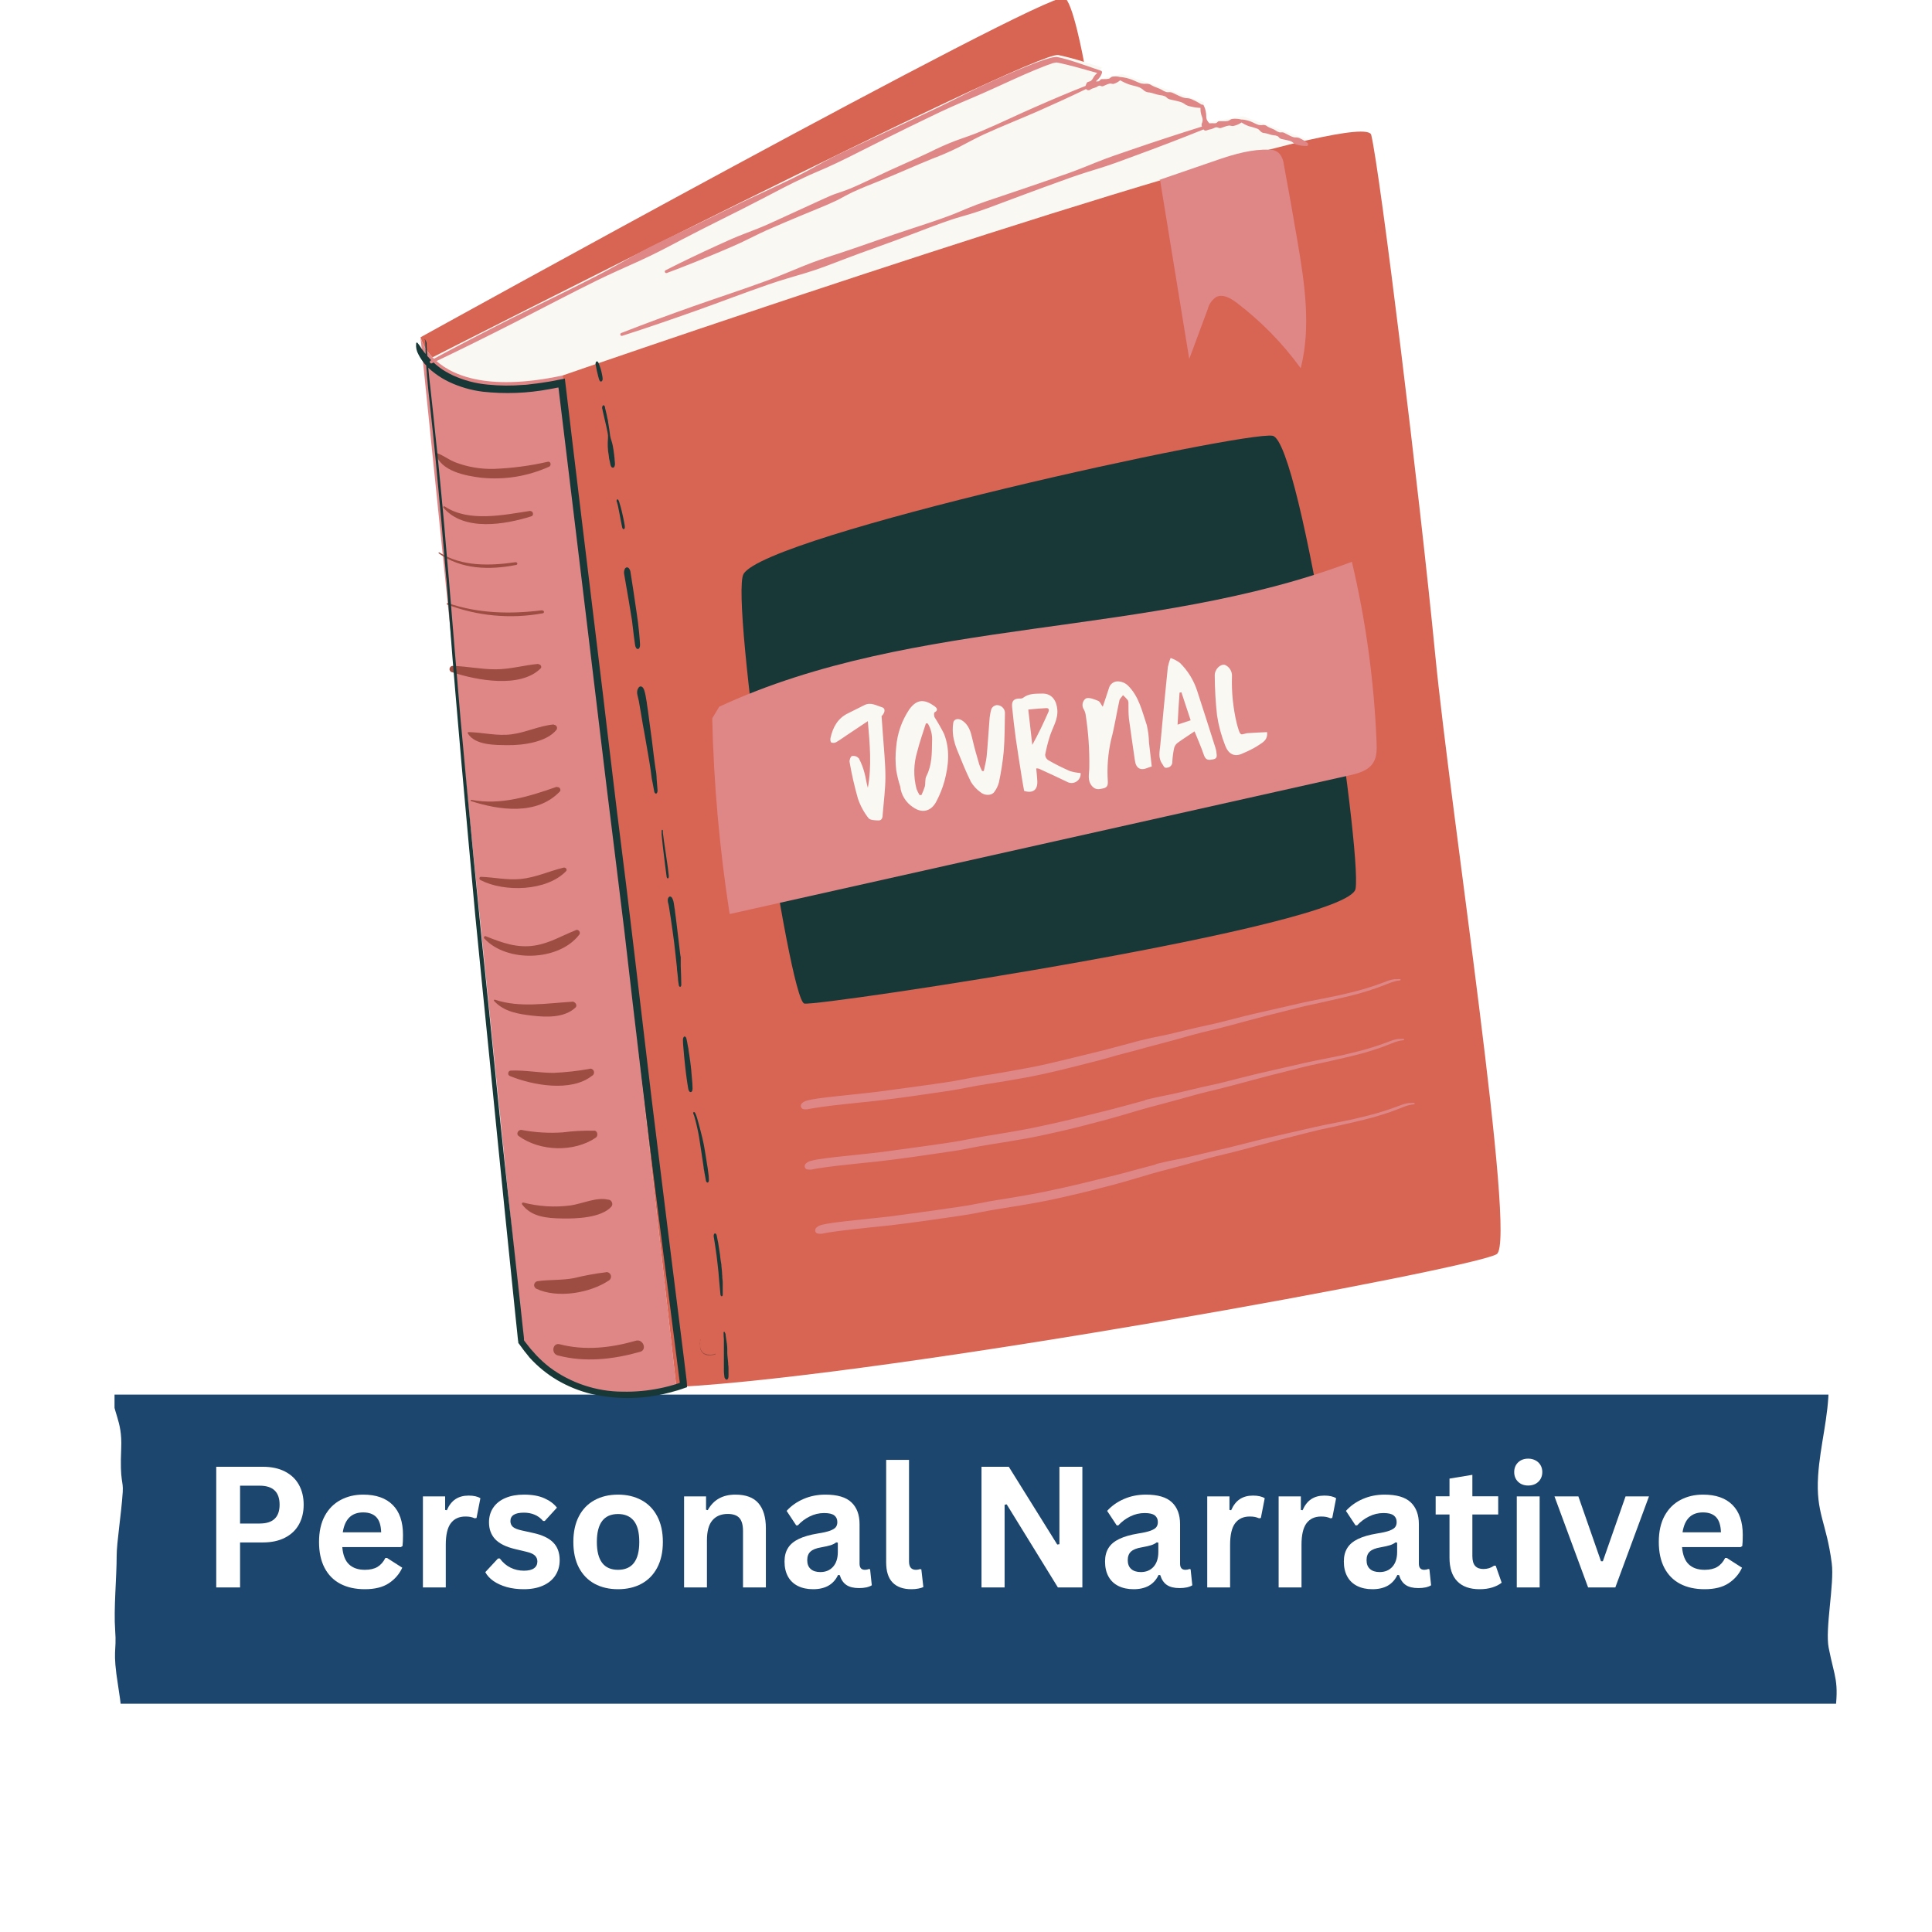
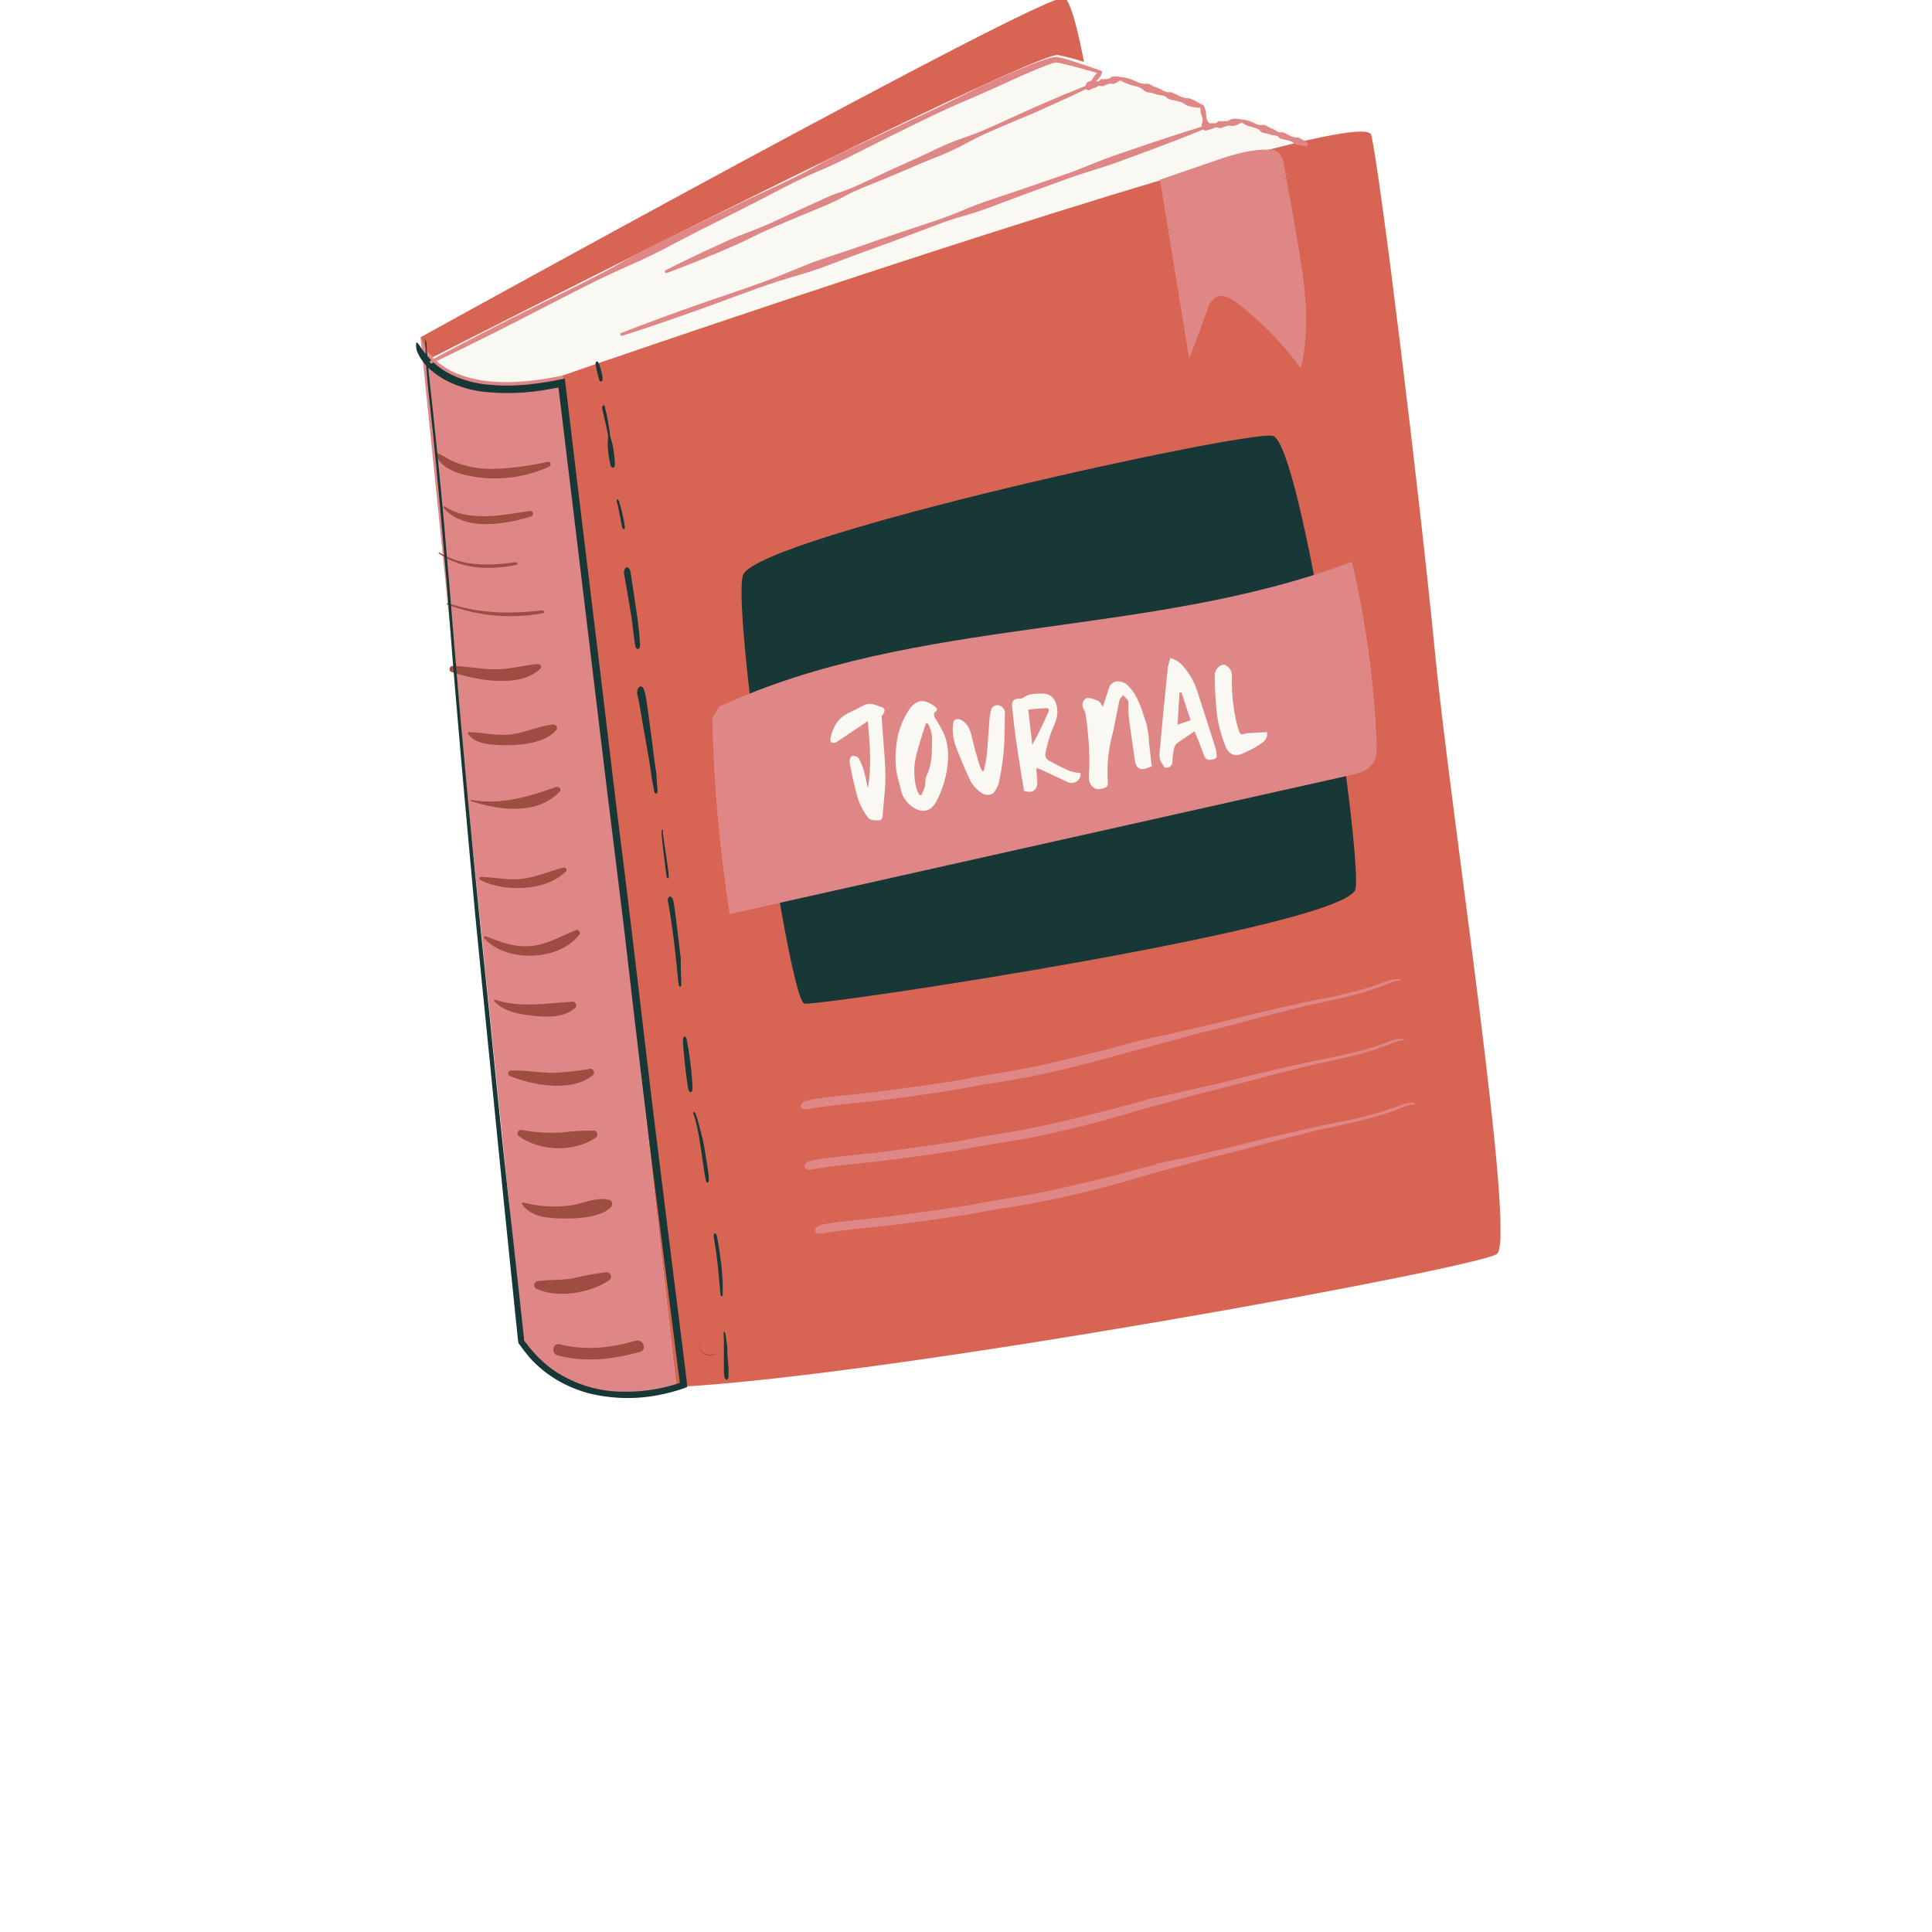
<svg xmlns="http://www.w3.org/2000/svg" width="500" zoomAndPan="magnify" viewBox="0 0 375 375" height="500" preserveAspectRatio="xMidYMid meet" version="1.0">
  <defs>
    <filter x="0%" y="0%" width="100%" height="100%" id="dc039e487c">
      <feColorMatrix values="0 0 0 0 1 0 0 0 0 1 0 0 0 0 1 0 0 0 1 0" color-interpolation-filters="sRGB" />
    </filter>
    <g />
    <mask id="c0835420bf">
      <g filter="url(#dc039e487c)">
        <rect x="-37.5" width="450" fill="#000000" y="-37.5" height="450" fill-opacity="0.886" />
      </g>
    </mask>
    <clipPath id="5a3f009f9e">
      <path d="M 1.23 23.691 L 335.641 23.691 L 335.641 83.691 L 1.23 83.691 Z M 1.23 23.691 " clip-rule="nonzero" />
    </clipPath>
    <clipPath id="35232cdd5f">
      <rect x="0" width="336" y="0" height="101" />
    </clipPath>
    <clipPath id="2f67d0863e">
      <path d="M 80.695 65 L 134 65 L 134 272 L 80.695 272 Z M 80.695 65 " clip-rule="nonzero" />
    </clipPath>
  </defs>
  <rect x="-37.5" width="450" fill="#ffffff" y="-37.5" height="450" fill-opacity="1" />
  <rect x="-37.5" width="450" fill="#ffffff" y="-37.5" height="450" fill-opacity="1" />
  <rect x="-37.5" width="450" fill="#ffffff" y="-37.5" height="450" fill-opacity="1" />
  <g mask="url(#c0835420bf)">
    <g transform="matrix(1, 0, 0, 1, 21, 247)">
      <g clip-path="url(#35232cdd5f)">
        <g clip-path="url(#5a3f009f9e)">
-           <path fill="#002e5d" d="M 0.762 7.016 C 1.059 16.141 0.809 16.691 0.781 22.711 C 0.762 27.328 2.773 28.418 2.527 34.098 C 2.234 40.867 2.98 40.238 2.82 42.633 C 2.527 47.047 1.645 52.387 1.645 54.992 C 1.645 59.129 1.047 65.359 1.352 69.414 C 1.688 73.863 0.762 72.949 1.938 80.305 C 3.117 87.664 2.527 87.879 2.527 92.375 C 2.527 93.969 -0.578 97.168 4.586 98.262 C 18.375 101.176 48.238 97.168 62.52 96.551 C 75.906 95.969 85.027 97.895 98.105 96.789 C 108.457 95.914 124.582 100.039 135.453 99.73 C 154.125 99.203 169.512 95.676 188.094 95.023 C 197.301 94.699 213.266 94.324 222.5 94.434 C 229.996 94.523 233.398 96.199 240.734 96.492 C 248.414 96.805 261.852 95.664 269.262 95.316 C 278.23 94.895 287.824 92.621 296.691 93.246 C 301.238 93.57 330.895 95.438 333.945 94.148 C 335.453 93.512 334.254 92.668 335.133 85.898 C 336.016 79.129 335.129 78.852 333.945 72.836 C 333.219 69.152 335.062 60.5 334.547 56.465 C 333.52 48.418 331.418 46.777 331.898 39.395 C 332.281 33.551 333.945 27.922 333.945 22.109 C 333.945 17.316 334.547 14.895 334.547 9.961 C 334.547 9.242 336.238 1.855 333.957 1.426 C 329.898 0.66 314.402 3.258 310.527 3.5 C 291.926 4.664 281.891 2.055 262.789 1.719 C 254.766 1.578 237.66 4.625 229.633 4.398 C 216.738 4.035 195.137 6.711 184.562 6.43 C 170.199 6.047 167.121 2.727 149.57 2.309 C 145.996 2.223 131.016 1.469 127.449 1.398 C 113.887 1.125 100.195 1.777 86.586 2.535 C 75.996 3.121 65.457 3.773 55.066 4.098 C 46.586 4.363 36.836 4.699 28.457 4.699 C 18.422 4.699 0.684 4.504 0.762 7.016 Z M 0.762 7.016 " fill-opacity="1" fill-rule="nonzero" />
-         </g>
+           </g>
      </g>
    </g>
  </g>
  <path fill="#f9f8f3" d="M 234.344 23.77 L 241.254 22.562 C 248.379 25.105 253.711 27.066 253.996 27.168 C 217.109 35.504 109.215 72.883 109.215 72.883 C 94.004 76.129 87.07 72.59 83.98 69.383 C 83.98 69.383 200.738 9.879 205.41 10.711 C 207.094 11.062 208.758 11.496 210.398 12.012 C 211.473 12.332 212.656 12.703 213.918 13.102 L 211.754 15.738 L 217.77 14.383 C 222.621 15.988 228.227 17.934 233.551 19.832 L 233.656 19.832 Z M 234.344 23.77 " fill-opacity="1" fill-rule="nonzero" />
  <path fill="#df8787" d="M 83.98 69.383 C 87.094 72.59 94.004 76.129 109.191 72.883 L 131.281 269.219 C 131.281 269.219 112.344 276.223 101.602 260.887 L 81.621 65.5 C 82.082 66.992 82.867 68.285 83.98 69.383 Z M 83.98 69.383 " fill-opacity="1" fill-rule="nonzero" />
  <path fill="#d86553" d="M 210.398 12.012 C 208.754 11.484 207.086 11.039 205.395 10.68 C 200.723 9.848 83.965 69.352 83.965 69.352 C 82.859 68.25 82.082 66.953 81.629 65.461 C 81.629 65.461 202.203 -1.219 206.539 -0.438 C 208.18 -0.145 210.398 12.012 210.398 12.012 Z M 210.398 12.012 " fill-opacity="1" fill-rule="nonzero" />
  <path fill="#d86553" d="M 290.535 243.41 C 286.645 246.125 173.285 267.012 131.281 269.219 L 109.191 72.883 C 109.191 72.883 217.109 35.535 253.973 27.168 C 261.34 25.512 265.867 25.008 266.156 26.188 C 267.875 33.285 275.543 95.91 278.57 127.012 C 281.602 158.113 294.414 240.695 290.535 243.41 Z M 290.535 243.41 " fill-opacity="1" fill-rule="nonzero" />
  <path fill="#9d4d41" d="M 106.551 90.602 C 102.371 92.461 98.004 93.172 93.453 92.734 C 90.34 92.352 85.574 91.473 84.555 88.066 C 84.555 87.996 84.555 87.887 84.688 87.91 C 86.059 88.336 87.109 89.277 88.453 89.762 C 90.863 90.668 93.355 91.082 95.926 91.008 C 99.438 90.871 102.902 90.41 106.328 89.629 C 106.926 89.48 107.074 90.406 106.551 90.602 Z M 102.941 99.16 C 97.797 99.938 90.969 101.418 86.336 98.305 C 86.18 98.195 85.926 98.375 86.074 98.547 C 90.066 103.215 98.043 101.828 103.199 100.195 C 103.426 100.059 103.508 99.859 103.441 99.602 C 103.375 99.344 103.207 99.211 102.941 99.199 Z M 100.121 109.113 C 95.164 109.844 89.652 110.016 85.27 107.23 C 85.168 107.168 85.059 107.34 85.152 107.402 C 89.551 110.559 95.039 110.668 100.176 109.656 C 100.52 109.625 100.48 109.098 100.121 109.152 Z M 105.27 118.449 C 99.094 119.23 92.867 119.098 86.945 117.066 C 86.758 117.004 86.617 117.285 86.812 117.344 C 89.762 118.469 92.809 119.172 95.949 119.461 C 99.094 119.746 102.219 119.609 105.324 119.043 C 105.68 119.051 105.68 118.465 105.27 118.52 Z M 104.488 128.863 C 101.672 129.109 99.039 129.914 96.184 129.914 C 93.328 129.914 90.734 129.336 87.973 129.258 C 87.801 129.23 87.648 129.27 87.508 129.371 C 87.371 129.473 87.289 129.605 87.262 129.777 C 87.234 129.945 87.27 130.102 87.371 130.238 C 87.473 130.379 87.609 130.461 87.777 130.488 C 92.504 132.043 100.941 133.648 104.902 129.773 C 105.285 129.445 104.902 128.902 104.504 128.934 Z M 107.492 140.613 C 104.715 140.852 102.102 142.168 99.273 142.535 C 96.449 142.898 93.762 142.16 90.93 142.098 C 90.789 142.098 90.75 142.262 90.805 142.363 C 92.23 144.695 96.191 144.609 98.59 144.633 C 101.469 144.672 106.156 144.059 108.039 141.617 C 108.094 141.52 108.121 141.418 108.121 141.305 C 108.121 141.195 108.098 141.094 108.043 140.996 C 107.988 140.902 107.914 140.824 107.816 140.77 C 107.723 140.711 107.621 140.684 107.508 140.68 Z M 108.078 152.711 C 102.762 154.57 97.234 156.344 91.496 155.25 C 91.352 155.25 91.273 155.449 91.414 155.488 C 96.906 157.262 104.234 158.328 108.699 153.598 C 108.816 153.387 108.801 153.188 108.66 152.996 C 108.516 152.805 108.328 152.73 108.094 152.781 Z M 109.371 168.414 C 106.496 169.105 104.008 170.328 101.012 170.617 C 98.426 170.863 95.91 170.281 93.344 170.188 C 92.992 170.188 92.969 170.68 93.234 170.809 C 97.859 173.215 106.062 173.012 109.859 169.113 C 110.203 168.742 109.75 168.297 109.371 168.414 Z M 111.707 180.574 C 109.02 181.625 106.73 183.059 103.82 183.523 C 100.418 184.078 97.414 182.98 94.324 181.734 C 94.176 181.664 94.059 181.695 93.973 181.836 C 93.887 181.973 93.906 182.094 94.035 182.195 C 98.395 186.863 108.391 186.566 112.359 181.508 C 112.469 181.41 112.531 181.285 112.543 181.137 C 112.559 180.988 112.523 180.855 112.438 180.734 C 112.355 180.613 112.238 180.535 112.094 180.5 C 111.949 180.469 111.812 180.484 111.684 180.551 Z M 111.074 194.434 C 106.211 194.723 100.879 195.656 96.09 194.047 C 96.008 194.004 95.941 194.023 95.891 194.098 C 95.84 194.176 95.852 194.242 95.918 194.301 C 97.82 196.379 100.59 196.824 103.273 197.133 C 105.961 197.445 109.504 197.617 111.691 195.578 C 112.164 195.125 111.613 194.371 111.051 194.41 Z M 114.438 207.469 C 112.121 207.879 109.785 208.141 107.434 208.246 C 104.652 208.246 101.906 207.68 99.125 207.801 C 98.855 207.836 98.695 207.988 98.648 208.258 C 98.602 208.527 98.703 208.723 98.945 208.844 C 103.344 210.652 110.863 212.035 114.914 208.805 C 115.074 208.723 115.188 208.594 115.254 208.422 C 115.32 208.25 115.32 208.078 115.258 207.906 C 115.195 207.734 115.086 207.605 114.922 207.516 C 114.762 207.43 114.594 207.406 114.414 207.445 Z M 115.355 219.473 C 113.316 219.418 111.285 219.523 109.262 219.793 C 106.562 219.98 103.887 219.82 101.227 219.32 C 100.605 219.227 100.098 220.098 100.668 220.5 C 104.84 223.52 111.418 223.691 115.66 220.812 C 116.125 220.453 116.012 219.48 115.332 219.449 Z M 118.098 232.867 C 115.84 232.281 113.02 233.645 110.762 233.973 C 107.668 234.375 104.605 234.191 101.578 233.418 C 101.473 233.398 101.395 233.434 101.336 233.523 C 101.281 233.609 101.281 233.699 101.344 233.785 C 103.168 236.242 106.234 236.453 109.129 236.508 C 111.867 236.562 116.641 236.391 118.633 234.25 C 118.859 233.988 118.906 233.699 118.777 233.379 C 118.652 233.059 118.414 232.879 118.074 232.844 Z M 117.652 246.941 C 115.555 247.191 113.477 247.57 111.426 248.078 C 109.09 248.539 106.668 248.336 104.309 248.684 C 104.148 248.715 104.012 248.785 103.898 248.902 C 103.781 249.02 103.711 249.156 103.684 249.316 C 103.656 249.48 103.676 249.633 103.746 249.781 C 103.816 249.93 103.922 250.043 104.062 250.125 C 108.141 252.086 114.547 250.996 118.195 248.531 C 118.367 248.418 118.484 248.266 118.547 248.074 C 118.613 247.883 118.613 247.691 118.547 247.5 C 118.477 247.309 118.359 247.16 118.188 247.051 C 118.016 246.941 117.832 246.898 117.629 246.918 Z M 123.422 260.23 C 118.57 261.625 113.551 262.191 108.629 260.918 C 107.262 260.566 106.902 262.723 108.258 263.082 C 113.574 264.488 119.023 263.859 124.254 262.387 C 125.648 262 124.844 259.836 123.422 260.23 Z M 123.422 260.23 " fill-opacity="1" fill-rule="nonzero" />
  <path fill="#9d4d41" d="M 135.867 261.273 C 135.867 260.965 135.867 260.645 135.867 260.332 C 135.809 260.648 135.809 260.961 135.867 261.273 Z M 135.867 261.273 " fill-opacity="1" fill-rule="nonzero" />
  <path fill="#9d4d41" d="M 135.891 260.055 C 135.891 260.148 135.891 260.238 135.891 260.332 C 135.906 260.242 135.93 260.156 135.961 260.07 C 136.039 260.008 135.891 259.984 135.891 260.055 Z M 135.891 260.055 " fill-opacity="1" fill-rule="nonzero" />
  <path fill="#9d4d41" d="M 138.816 262.762 C 138.434 262.914 138.039 262.977 137.625 262.941 C 137.215 262.906 136.832 262.781 136.48 262.566 C 136.113 262.215 135.914 261.785 135.883 261.273 C 135.848 261.77 135.996 262.199 136.328 262.566 C 137.02 263.273 138.016 263.141 138.879 262.887 C 138.949 262.863 138.902 262.746 138.816 262.762 Z M 138.816 262.762 " fill-opacity="1" fill-rule="nonzero" />
  <g clip-path="url(#2f67d0863e)">
    <path fill="#183838" d="M 102.125 262.668 C 101.914 262.441 101.742 262.184 101.555 261.945 L 100.871 261.012 L 100.605 260.668 C 100.605 260.527 100.605 260.379 100.559 260.238 L 100.48 259.547 L 100.395 258.691 L 100.035 255.262 L 99.336 248.414 C 98.855 243.703 98.375 238.996 97.895 234.289 C 97.422 229.543 96.938 224.812 96.465 220.066 C 96.004 215.465 95.547 210.863 95.094 206.262 L 93.645 191.812 C 93.18 187.066 92.711 182.32 92.238 177.582 L 90.93 163.254 C 90.484 158.258 90.035 153.266 89.582 148.277 C 89.195 143.715 88.801 139.168 88.406 134.629 C 88.012 130.09 87.645 125.496 87.301 120.848 C 87.07 117.922 86.84 114.992 86.617 112.062 C 86.613 112.137 86.613 112.207 86.617 112.281 C 86.004 104.762 85.332 97.23 84.602 89.676 C 84.254 86.074 83.879 82.473 83.48 78.867 C 83.363 77.809 83.254 76.758 83.137 75.707 C 83.043 74.797 82.949 73.871 82.875 72.961 C 82.875 72.496 82.805 72.027 82.766 71.562 C 82.727 71.094 82.711 70.637 82.68 70.176 L 82.625 68.812 C 82.625 67.98 82.562 67.203 82.562 66.426 C 82.547 66.355 82.547 66.285 82.562 66.215 L 82.344 65.82 L 82.398 65.879 C 82.492 66 82.531 66.133 82.523 66.285 C 82.523 66.34 82.523 66.332 82.523 66.285 C 82.539 66.211 82.539 66.137 82.523 66.059 C 82.504 66.004 82.48 65.953 82.453 65.902 L 82.484 65.781 L 82.445 65.781 L 82.68 66.215 C 82.754 66.352 82.797 66.496 82.805 66.652 L 82.805 66.785 C 82.805 67.516 82.883 68.238 82.934 68.984 L 83.027 70.293 C 83.121 71.305 83.223 72.316 83.316 73.336 C 83.449 74.574 83.59 75.809 83.73 77.055 C 84 79.504 84.266 81.957 84.508 84.406 C 85.023 89.047 85.441 93.715 85.902 98.43 C 86.359 103.145 86.68 107.688 87.117 112.312 C 87.473 116.723 87.84 121.129 88.207 125.539 C 88.594 130.16 88.984 134.789 89.379 139.422 C 89.816 144.168 90.254 148.922 90.695 153.684 C 91.598 163.105 92.496 172.531 93.461 181.961 L 94.938 196.285 L 96.418 210.945 C 97.367 220.387 98.379 229.812 99.453 239.223 L 101.012 253.402 L 101.375 256.777 L 101.562 258.465 L 101.656 259.305 L 101.703 259.773 L 101.703 260.047 C 101.699 260.141 101.73 260.227 101.797 260.293 L 102.973 261.789 C 103.359 262.215 103.75 262.66 104.125 263.082 C 104.93 263.922 105.789 264.699 106.707 265.414 C 108.754 266.934 110.98 268.094 113.398 268.898 C 115.816 269.703 118.297 270.113 120.844 270.121 C 123.27 270.172 125.672 269.953 128.051 269.469 C 129.238 269.23 130.406 268.926 131.555 268.551 C 131.688 268.496 131.875 268.473 131.953 268.379 L 131.891 267.93 L 131.773 267.027 L 131.547 265.234 L 127.973 237.129 C 126.789 227.828 125.641 218.523 124.52 209.219 C 123.957 204.441 123.395 199.66 122.828 194.879 L 121.18 180.621 L 119.426 166.328 L 117.77 152.961 L 116.398 141.562 L 114.312 124.207 C 113.191 114.934 112.074 105.66 110.957 96.391 L 109.402 83.52 L 108.621 77.086 L 108.445 75.59 L 108.391 75.211 C 108.262 75.219 108.137 75.238 108.016 75.273 L 107.449 75.391 C 107.176 75.445 106.902 75.5 106.629 75.539 C 102.344 76.34 98.031 76.504 93.691 76.027 C 91.406 75.738 89.223 75.105 87.141 74.121 C 86.168 73.656 85.258 73.098 84.398 72.449 C 83.953 72.121 83.535 71.766 83.137 71.383 C 82.875 71.117 82.617 70.828 82.359 70.543 C 81.926 70.012 81.551 69.441 81.238 68.828 C 80.852 68.156 80.695 67.434 80.773 66.66 C 80.816 66.449 80.918 66.434 81.059 66.574 C 81.352 66.922 81.609 67.293 81.84 67.688 C 82.156 68.145 82.453 68.52 82.859 69.008 C 83.074 69.266 83.293 69.508 83.52 69.738 C 83.746 69.973 84.227 70.434 84.594 70.75 C 84.961 71.07 85.191 71.211 85.488 71.453 C 85.785 71.691 86.117 71.879 86.438 72.074 C 86.91 72.359 87.395 72.617 87.895 72.852 C 90.039 73.832 92.285 74.43 94.637 74.648 C 96.969 74.887 99.305 74.906 101.641 74.703 C 102.215 74.703 102.793 74.586 103.375 74.527 C 103.961 74.465 104.527 74.395 105.105 74.301 L 106.824 74.035 L 108.574 73.691 L 109.355 73.539 L 109.574 73.484 C 109.574 73.484 109.648 73.484 109.648 73.484 L 109.648 73.586 L 109.695 73.973 L 109.883 75.531 L 110.242 78.523 L 110.949 84.508 L 112.887 100.617 L 116.336 129.039 C 116.855 133.227 117.355 137.414 117.84 141.602 L 119.777 157.684 C 120.363 162.387 120.953 167.098 121.543 171.805 L 123.172 185.363 L 126.535 213.738 C 127.695 223.078 128.855 232.414 130.004 241.754 L 131.812 256.172 L 132.715 263.375 L 133.18 267.18 C 133.254 267.727 133.309 268.262 133.344 268.793 L 133.344 269.188 C 133.344 269.188 133.344 269.258 133.344 269.281 L 133.25 269.281 L 133.059 269.352 L 132.277 269.625 C 131.789 269.797 131.203 269.965 130.723 270.09 L 129.805 270.34 C 124.758 271.637 119.695 271.695 114.617 270.527 C 112.348 269.953 110.203 269.074 108.18 267.898 C 106.16 266.703 104.363 265.238 102.785 263.5 Z M 102.125 262.668 " fill-opacity="1" fill-rule="nonzero" />
  </g>
  <path fill="#183838" d="M 116.961 73.383 C 116.977 73.492 116.977 73.602 116.961 73.707 C 116.934 73.84 116.871 73.945 116.766 74.027 C 116.578 74.152 116.367 73.949 116.273 73.621 C 116.18 73.297 116.078 72.961 116.004 72.621 C 115.949 72.41 115.902 72.184 115.848 71.965 C 115.793 71.746 115.793 71.668 115.762 71.523 C 115.73 71.375 115.684 71.133 115.652 70.938 C 115.57 70.734 115.57 70.527 115.652 70.324 C 115.723 70.16 115.887 70.066 116.004 70.199 C 116.086 70.277 116.145 70.367 116.188 70.473 C 116.188 70.527 116.227 70.574 116.242 70.621 C 116.258 70.668 116.312 70.812 116.352 70.906 C 116.434 71.102 116.504 71.297 116.562 71.5 C 116.617 71.715 116.68 71.934 116.742 72.16 C 116.805 72.387 116.883 72.844 116.945 73.195 C 116.945 73.266 116.953 73.328 116.961 73.383 Z M 119.242 88.609 C 119.242 88.406 119.188 88.195 119.164 87.996 C 119.141 87.793 119.117 87.574 119.086 87.371 C 119.055 87.172 119 86.867 118.953 86.594 C 118.906 86.32 118.898 86.281 118.852 86.129 C 118.805 85.973 118.758 85.777 118.703 85.605 C 118.648 85.434 118.586 85.258 118.539 85.078 C 118.496 84.922 118.457 84.762 118.43 84.602 C 118.367 84.191 118.32 83.77 118.266 83.355 C 118.211 82.945 118.121 82.398 118.035 81.926 C 118.035 81.691 117.957 81.449 117.902 81.219 L 117.73 80.379 C 117.684 80.16 117.621 79.941 117.574 79.723 C 117.527 79.504 117.512 79.488 117.488 79.375 L 117.441 79.188 C 117.445 79.133 117.445 79.082 117.441 79.031 C 117.414 78.938 117.375 78.848 117.316 78.766 C 117.281 78.699 117.223 78.664 117.145 78.664 C 117.07 78.664 117.012 78.699 116.977 78.766 C 116.844 78.992 116.832 79.227 116.938 79.465 L 116.984 79.754 L 117.055 80.051 C 117.109 80.27 117.152 80.484 117.207 80.711 C 117.262 80.938 117.363 81.395 117.449 81.738 C 117.621 82.516 117.801 83.234 117.941 83.996 C 117.973 84.156 117.996 84.32 118.012 84.484 C 118.02 84.578 118.02 84.668 118.012 84.758 C 118.012 84.859 118.012 84.961 118.012 85.055 C 118.012 85.332 117.965 85.605 117.965 85.887 C 117.965 86.168 117.965 86.375 117.965 86.609 L 118.012 87.23 C 118.012 87.574 118.09 87.902 118.137 88.234 L 118.203 88.75 C 118.203 88.984 118.289 89.223 118.336 89.457 C 118.383 89.691 118.438 89.996 118.492 90.234 C 118.523 90.359 118.57 90.473 118.641 90.578 C 118.719 90.707 118.832 90.777 118.984 90.781 C 119.234 90.781 119.402 90.359 119.363 89.926 L 119.293 89.199 C 119.293 89.047 119.293 88.891 119.254 88.734 C 119.219 88.578 119.25 88.664 119.242 88.609 Z M 121.008 100.672 L 120.773 99.605 C 120.68 99.168 120.57 98.75 120.453 98.336 C 120.336 97.922 120.277 97.746 120.191 97.449 C 120.152 97.312 120.098 97.184 120.027 97.059 C 119.957 96.965 119.863 96.867 119.785 96.938 C 119.754 96.961 119.73 96.992 119.715 97.027 C 119.68 97.105 119.668 97.188 119.676 97.27 C 119.684 97.328 119.699 97.383 119.723 97.434 C 119.734 97.469 119.75 97.496 119.777 97.52 C 119.777 97.621 119.832 97.73 119.855 97.832 C 119.879 97.93 119.926 98.109 119.957 98.258 C 120.035 98.57 120.09 98.895 120.152 99.223 L 120.316 100.07 C 120.367 100.391 120.43 100.711 120.492 101.027 C 120.578 101.488 120.68 101.938 120.773 102.398 C 120.828 102.648 121.008 102.77 121.133 102.688 C 121.211 102.629 121.258 102.551 121.273 102.453 C 121.285 102.379 121.285 102.301 121.273 102.227 C 121.277 102.18 121.277 102.133 121.273 102.086 C 121.188 101.629 121.117 101.145 121.008 100.672 Z M 119.848 97.559 Z M 119.785 97.559 Z M 124.012 122.41 C 123.965 121.914 123.91 121.422 123.848 120.934 C 123.715 119.883 123.559 118.84 123.406 117.82 C 123.078 115.609 122.766 113.395 122.402 111.191 L 122.355 110.895 C 122.316 110.719 122.246 110.559 122.145 110.414 C 122.039 110.223 121.879 110.125 121.66 110.125 C 121.449 110.172 121.309 110.301 121.242 110.508 C 121.133 110.773 121.098 111.047 121.133 111.332 C 121.449 113.199 121.777 115.074 122.098 116.941 C 122.301 118.109 122.492 119.277 122.672 120.449 C 122.758 121.082 122.828 121.711 122.898 122.34 L 123.016 123.359 C 123.086 123.969 123.18 124.566 123.266 125.164 C 123.285 125.379 123.352 125.574 123.469 125.758 C 123.543 125.902 123.664 125.969 123.824 125.969 C 124.098 125.969 124.262 125.531 124.23 125.059 C 124.199 124.582 124.168 124.016 124.113 123.5 L 124.113 123.461 C 124.082 123.074 124.051 122.73 124.012 122.387 Z M 122.027 116.629 L 122.074 116.887 Z M 127.289 149.551 C 127.156 148.578 127 147.605 126.891 146.625 C 126.652 144.609 126.41 142.59 126.113 140.582 C 126.004 139.801 125.91 138.945 125.793 138.137 L 125.562 136.582 C 125.562 136.402 125.516 136.223 125.484 136.043 C 125.43 135.703 125.367 135.359 125.305 135.008 C 125.25 134.695 125.172 134.387 125.078 134.082 C 125.031 133.891 124.953 133.711 124.844 133.547 C 124.762 133.414 124.648 133.316 124.504 133.258 C 124.184 133.141 123.887 133.422 123.723 133.918 C 123.645 134.242 123.645 134.566 123.723 134.891 C 123.93 135.66 124.086 136.438 124.199 137.227 L 124.434 138.574 C 124.434 138.496 124.434 138.426 124.395 138.355 C 124.641 139.84 124.883 141.328 125.172 142.812 C 125.398 144.16 125.641 145.508 125.871 146.852 C 126.027 147.793 126.199 148.742 126.324 149.684 C 126.387 150.176 126.434 150.664 126.512 151.148 L 126.699 152.074 C 126.781 152.586 126.883 153.102 126.984 153.629 C 127.031 153.895 127.211 154.059 127.352 154.043 C 127.492 154.027 127.664 153.73 127.633 153.402 L 127.445 151.07 C 127.445 151 127.445 150.922 127.445 150.852 C 127.422 150.371 127.367 149.965 127.312 149.551 Z M 129.812 170.07 C 129.766 169.598 129.719 169.113 129.656 168.641 L 129.516 167.629 C 129.453 167.145 129.375 166.664 129.305 166.18 C 129.164 165.246 129.023 164.312 128.891 163.371 C 128.848 163.043 128.809 162.711 128.762 162.375 L 128.668 161.715 L 128.668 161.527 C 128.668 161.457 128.668 161.395 128.668 161.324 C 128.668 161.254 128.668 161.246 128.668 161.207 C 128.668 161.168 128.59 161.055 128.527 161.062 C 128.465 161.07 128.426 161.168 128.426 161.285 C 128.43 161.332 128.43 161.379 128.426 161.426 C 128.426 161.504 128.426 161.582 128.426 161.668 C 128.426 161.754 128.426 161.871 128.426 161.973 L 128.496 162.75 C 128.543 163.246 128.598 163.746 128.652 164.242 L 129.023 167.293 L 129.141 168.258 C 129.219 168.887 129.305 169.52 129.391 170.148 C 129.398 170.242 129.426 170.328 129.477 170.406 C 129.512 170.465 129.566 170.496 129.633 170.5 C 129.742 170.5 129.828 170.305 129.805 170.109 Z M 132.023 185.191 C 131.938 184.414 131.844 183.672 131.758 182.91 C 131.578 181.355 131.391 179.836 131.203 178.305 C 131.141 177.852 131.086 177.41 131.023 176.965 C 131.023 176.723 130.965 176.492 130.926 176.25 C 130.887 176.008 130.84 175.629 130.785 175.309 L 130.691 174.863 C 130.645 174.715 130.59 174.566 130.527 174.422 C 130.379 174.078 130.113 173.93 129.906 174.062 C 129.809 174.129 129.738 174.215 129.695 174.32 C 129.676 174.387 129.656 174.457 129.633 174.523 C 129.609 174.68 129.609 174.832 129.633 174.988 C 129.645 175.145 129.684 175.297 129.742 175.441 L 129.742 175.488 C 129.777 175.617 129.805 175.75 129.828 175.883 C 130.098 177.512 130.332 179.145 130.559 180.777 C 130.77 182.25 130.957 183.727 131.109 185.199 C 131.195 186.023 131.297 186.84 131.375 187.664 C 131.375 188.102 131.453 188.535 131.5 188.965 L 131.594 189.891 C 131.594 190.301 131.688 190.715 131.742 191.129 C 131.742 191.367 131.891 191.562 132.031 191.547 C 132.168 191.531 132.246 191.312 132.238 191.074 C 132.238 189.875 132.16 188.668 132.129 187.469 C 132.129 187.066 132.129 186.691 132.129 186.258 C 132.129 186.102 132.129 185.945 132.129 185.789 C 132.074 185.578 132.055 185.387 132.031 185.191 Z M 129.844 175.984 Z M 133.945 205.871 C 133.867 205.195 133.75 204.527 133.648 203.848 C 133.648 203.555 133.555 203.266 133.5 202.969 C 133.422 202.512 133.344 202.059 133.242 201.609 C 133.18 201.336 133.004 201.156 132.855 201.18 C 132.707 201.203 132.535 201.508 132.559 201.859 C 132.559 202.559 132.645 203.258 132.699 203.957 C 132.754 204.66 132.809 205.312 132.887 205.98 C 132.965 206.652 133.02 207.367 133.113 208.051 C 133.164 208.504 133.227 208.953 133.289 209.406 C 133.367 210.027 133.477 210.645 133.578 211.266 C 133.602 211.453 133.66 211.625 133.758 211.785 C 133.828 211.906 133.938 211.969 134.078 211.973 C 134.316 211.973 134.449 211.586 134.426 211.195 C 134.426 210.59 134.363 209.98 134.309 209.375 C 134.27 208.898 134.223 208.434 134.188 207.957 L 134.188 207.863 C 134.125 207.18 134.031 206.543 133.953 205.871 Z M 137.469 227.551 C 137.422 227.23 137.379 226.922 137.34 226.602 C 137.301 226.281 137.27 226.16 137.23 225.941 C 137.191 225.723 137.16 225.512 137.129 225.293 C 136.957 224.273 136.816 223.25 136.621 222.238 C 136.449 221.355 136.242 220.492 136.016 219.637 C 135.891 219.172 135.766 218.703 135.648 218.238 L 135.344 217.148 C 135.262 216.867 135.176 216.594 135.082 216.371 C 135.039 216.25 134.988 216.137 134.926 216.027 C 134.891 215.953 134.836 215.898 134.762 215.863 C 134.711 215.812 134.664 215.812 134.613 215.863 C 134.57 215.934 134.555 216.008 134.566 216.09 C 134.562 216.121 134.562 216.152 134.566 216.184 C 134.574 216.246 134.605 216.297 134.66 216.332 L 134.66 216.387 L 134.73 216.555 C 134.777 216.695 134.816 216.836 134.848 216.977 L 134.988 217.48 C 135.059 217.738 135.121 217.996 135.184 218.262 C 135.246 218.523 135.32 218.844 135.383 219.141 C 135.5 219.652 135.594 220.184 135.688 220.695 C 136 222.633 136.273 224.586 136.566 226.508 C 136.566 226.805 136.66 227.102 136.707 227.395 C 136.707 227.551 136.762 227.715 136.785 227.879 C 136.855 228.312 136.941 228.75 137.02 229.176 C 137.039 229.258 137.074 229.332 137.121 229.402 C 137.168 229.492 137.246 229.535 137.348 229.535 C 137.5 229.535 137.617 229.27 137.594 228.984 C 137.594 228.438 137.531 227.98 137.469 227.551 Z M 134.762 215.824 Z M 139.797 244.008 C 139.797 243.727 139.734 243.449 139.695 243.168 C 139.656 242.887 139.609 242.539 139.555 242.219 L 139.441 241.512 C 139.441 241.363 139.395 241.207 139.363 241.066 L 139.105 239.762 C 139.043 239.48 138.84 239.34 138.699 239.426 C 138.613 239.492 138.562 239.582 138.543 239.691 C 138.512 239.828 138.512 239.969 138.543 240.109 L 138.59 240.367 C 138.668 240.871 138.754 241.379 138.832 241.922 C 138.91 242.469 138.996 243.082 139.082 243.668 C 139.223 244.738 139.332 245.828 139.449 246.91 C 139.504 247.504 139.555 248.094 139.602 248.684 L 139.836 251.254 C 139.844 251.406 139.91 251.527 140.039 251.609 C 140.148 251.648 140.281 251.516 140.281 251.309 C 140.281 251.098 140.281 250.676 140.281 250.367 C 140.281 250.211 140.281 250.047 140.281 249.891 C 140.281 249.734 140.281 249.418 140.281 249.184 C 140.281 248.949 140.281 248.566 140.227 248.266 C 140.172 247.961 140.227 247.68 140.164 247.387 C 140.164 246.816 140.07 246.25 140.023 245.688 L 140.023 245.496 C 139.93 244.949 139.852 244.469 139.797 243.977 Z M 141.137 261.32 C 141.137 261.012 141.059 260.699 141.02 260.379 C 140.98 260.062 140.902 259.531 140.832 259.105 C 140.832 259.043 140.832 258.98 140.832 258.918 C 140.797 258.836 140.754 258.754 140.707 258.676 C 140.707 258.59 140.645 258.527 140.586 258.504 C 140.523 258.48 140.484 258.504 140.453 258.59 C 140.434 258.652 140.434 258.715 140.453 258.777 C 140.453 259.16 140.453 259.555 140.508 259.914 C 140.508 260.016 140.508 260.109 140.508 260.211 C 140.508 260.582 140.508 260.988 140.508 261.336 C 140.508 261.859 140.508 262.379 140.508 262.895 L 140.508 264.559 C 140.508 264.91 140.508 265.258 140.508 265.609 C 140.508 265.812 140.508 266.023 140.508 266.23 C 140.508 266.441 140.562 266.824 140.594 267.117 C 140.59 267.406 140.715 267.629 140.957 267.781 C 141.168 267.859 141.387 267.609 141.402 267.227 C 141.418 266.848 141.402 266.566 141.402 266.238 C 141.402 266.039 141.402 265.836 141.402 265.641 C 141.402 265.445 141.402 265.102 141.34 264.863 L 141.34 264.566 C 141.285 264.039 141.23 263.516 141.184 263.012 C 141.137 262.504 141.199 261.836 141.137 261.289 Z M 140.602 262.879 Z M 140.602 262.965 Z M 140.602 262.965 " fill-opacity="1" fill-rule="nonzero" />
  <path fill="#183838" d="M 247.008 84.586 C 252.59 85.566 264.398 165.191 263.113 172.516 C 261.828 179.836 159.133 195.32 156.129 194.793 C 153.125 194.262 141.684 115.938 144.32 111.41 C 148.758 103.828 241.434 83.598 247.008 84.586 Z M 247.008 84.586 " fill-opacity="1" fill-rule="nonzero" />
  <path fill="#df8787" d="M 253.875 28.18 C 253.832 28.258 253.77 28.312 253.688 28.336 L 253.609 28.336 C 253.023 28.348 252.453 28.277 251.887 28.125 C 251.602 28.078 251.344 27.965 251.109 27.793 C 250.898 27.59 250.652 27.445 250.371 27.355 C 250.105 27.27 249.824 27.215 249.547 27.152 C 249.266 27.09 248.992 27.02 248.711 26.973 C 248.57 26.934 248.441 26.863 248.332 26.766 C 248.234 26.641 248.125 26.531 248.004 26.438 C 247.738 26.32 247.461 26.258 247.172 26.25 C 246.586 26.188 246.09 25.918 245.52 25.84 C 245.23 25.84 244.969 25.75 244.742 25.566 C 244.516 25.355 244.32 25.074 244.051 24.984 C 243.516 24.789 242.977 24.629 242.422 24.5 C 241.914 24.316 241.438 24.078 240.992 23.777 C 240.5 24.105 239.969 24.328 239.395 24.453 C 239.113 24.523 238.781 24.32 238.492 24.383 C 238.199 24.426 237.918 24.504 237.645 24.617 L 237.223 24.758 C 237.086 24.82 236.945 24.859 236.797 24.875 C 236.633 24.855 236.477 24.812 236.328 24.742 C 236.184 24.691 236.039 24.691 235.891 24.742 C 235.625 24.879 235.348 24.988 235.059 25.074 C 234.77 25.121 234.484 25.199 234.211 25.309 C 234.102 25.359 233.988 25.367 233.875 25.332 C 233.762 25.297 233.672 25.227 233.609 25.121 C 229.145 26.918 224.652 28.641 220.137 30.289 C 217.801 31.16 215.465 32.039 213.039 32.773 C 210.609 33.504 208.25 34.281 205.898 35.16 C 201.184 36.848 196.488 38.621 191.789 40.375 C 190.613 40.805 189.426 41.203 188.223 41.57 C 187.016 41.93 185.801 42.25 184.609 42.652 C 182.277 43.434 179.895 44.359 177.551 45.254 C 172.879 47.082 168.125 48.66 163.445 50.465 C 161.109 51.367 158.777 52.27 156.355 52.996 C 153.934 53.719 151.527 54.395 149.164 55.219 C 144.422 56.848 139.742 58.668 135.02 60.34 C 130.293 62.012 125.555 63.656 120.773 65.18 C 120.695 65.207 120.621 65.203 120.551 65.168 C 120.477 65.129 120.43 65.07 120.406 64.992 C 120.383 64.922 120.391 64.852 120.422 64.781 C 120.453 64.711 120.508 64.664 120.578 64.637 C 125.25 62.809 129.922 61.086 134.684 59.406 C 139.449 57.727 144.188 56.191 148.898 54.457 C 151.234 53.602 153.566 52.598 155.902 51.648 C 158.238 50.699 160.574 49.914 162.996 49.137 C 167.766 47.578 172.453 45.812 177.23 44.281 C 179.613 43.5 182.004 42.723 184.348 41.844 C 185.527 41.41 186.68 40.887 187.832 40.414 C 188.984 39.938 190.168 39.496 191.352 39.09 C 196.109 37.488 200.863 35.898 205.598 34.234 C 207.969 33.457 210.305 32.516 212.602 31.582 C 214.898 30.648 217.273 29.84 219.68 29.027 C 224.203 27.473 228.746 25.984 233.309 24.562 C 233.258 24.469 233.227 24.371 233.223 24.266 C 233.23 24.074 233.277 23.895 233.363 23.723 C 233.465 23.375 233.449 23.035 233.316 22.703 C 233.191 22.387 233.102 22.059 233.051 21.723 C 233.02 21.465 233.008 21.203 233.012 20.945 C 232.332 20.918 231.664 20.816 231.004 20.648 C 230.656 20.582 230.336 20.457 230.039 20.266 C 229.754 20.043 229.441 19.883 229.098 19.777 C 228.77 19.676 228.426 19.598 228.086 19.527 C 227.742 19.457 227.406 19.355 227.066 19.293 C 226.891 19.246 226.734 19.168 226.59 19.062 C 226.461 18.926 226.32 18.809 226.16 18.711 C 225.836 18.57 225.496 18.488 225.141 18.461 C 224.441 18.375 223.812 18.066 223.117 17.949 C 222.754 17.941 222.422 17.836 222.121 17.629 C 221.863 17.375 221.566 17.164 221.242 17 C 220.598 16.719 219.895 16.633 219.234 16.414 C 218.605 16.199 218 15.922 217.43 15.582 C 217.035 15.922 216.59 16.16 216.09 16.297 C 215.84 16.297 215.527 16.152 215.312 16.246 C 215.059 16.309 214.82 16.402 214.586 16.516 L 214.23 16.672 C 214.113 16.75 213.988 16.773 213.855 16.742 C 213.715 16.742 213.559 16.602 213.434 16.617 C 213.305 16.637 213.18 16.68 213.07 16.75 C 212.625 17.109 212.09 17.047 211.645 17.387 C 211.512 17.488 211.363 17.527 211.199 17.508 C 211.035 17.488 210.902 17.414 210.797 17.285 C 207.684 18.797 204.57 20.219 201.402 21.613 C 197.984 23.113 194.496 24.477 191.094 26.031 C 189.383 26.812 187.754 27.723 186.09 28.578 C 184.414 29.41 182.699 30.156 180.945 30.812 C 177.473 32.211 174.078 33.781 170.605 35.16 C 168.863 35.836 167.129 36.547 165.43 37.324 C 164.582 37.727 163.766 38.188 162.941 38.629 C 162.113 39.074 161.258 39.41 160.395 39.812 C 156.938 41.246 153.473 42.66 150.051 44.148 C 148.328 44.871 146.648 45.703 144.973 46.535 C 143.301 47.367 141.582 48.094 139.859 48.824 C 136.402 50.281 132.926 51.695 129.43 52.988 C 129.355 53.016 129.281 53.012 129.207 52.98 C 129.133 52.945 129.082 52.891 129.055 52.816 C 128.988 52.652 129.035 52.535 129.195 52.457 C 132.527 50.754 135.906 49.152 139.316 47.594 C 141.012 46.816 142.711 46.039 144.469 45.379 C 146.227 44.715 147.965 44.039 149.66 43.262 C 153.078 41.703 156.465 40.148 159.852 38.594 C 160.707 38.211 161.562 37.812 162.449 37.527 C 163.336 37.238 164.223 36.926 165.09 36.578 C 166.816 35.852 168.504 35.02 170.188 34.242 C 173.551 32.617 177.004 31.184 180.383 29.574 C 182.051 28.727 183.758 27.973 185.508 27.301 C 187.266 26.656 189.062 26.086 190.77 25.332 C 194.215 23.887 197.578 22.219 201.004 20.742 C 204.211 19.332 207.434 17.965 210.695 16.68 L 210.883 16.207 C 210.938 16.059 211.039 15.957 211.184 15.902 C 211.34 15.84 211.527 15.809 211.668 15.746 C 211.902 15.57 212.082 15.348 212.207 15.086 C 212.402 14.727 212.664 14.422 212.984 14.168 L 209.207 13.109 L 207.035 12.547 L 205.961 12.301 L 205.426 12.191 L 205.152 12.145 C 205.086 12.125 205.02 12.125 204.949 12.145 C 204.812 12.16 204.68 12.184 204.547 12.223 C 204.383 12.223 204.211 12.324 204.039 12.371 C 203.695 12.477 203.355 12.602 203.012 12.734 C 202.328 13 201.633 13.281 200.949 13.559 C 199.57 14.129 198.211 14.734 196.848 15.348 C 194.121 16.578 191.398 17.863 188.66 19.016 C 185.918 20.164 183.156 21.387 180.469 22.711 C 175.066 25.293 169.719 27.992 164.363 30.688 C 163.027 31.355 161.672 31.984 160.301 32.602 C 158.93 33.215 157.539 33.766 156.191 34.414 C 153.473 35.676 150.828 37.066 148.164 38.469 C 142.863 41.246 137.453 43.82 132.145 46.613 C 129.5 48.016 126.844 49.406 124.113 50.645 C 121.383 51.883 118.664 53.066 115.941 54.395 C 110.562 57.035 105.285 59.844 99.938 62.566 C 94.59 65.289 89.234 67.941 83.816 70.52 C 83.652 70.57 83.535 70.523 83.457 70.371 C 83.383 70.219 83.414 70.094 83.551 69.996 C 88.82 67.133 94.145 64.387 99.492 61.688 C 104.84 58.988 110.258 56.418 115.59 53.672 C 118.258 52.316 120.859 50.816 123.484 49.359 C 126.105 47.906 128.816 46.629 131.523 45.348 C 136.949 42.801 142.266 40.023 147.715 37.527 C 150.43 36.25 153.164 34.996 155.816 33.637 C 157.156 32.957 158.449 32.203 159.773 31.488 C 161.094 30.773 162.426 30.102 163.781 29.457 L 180.059 21.816 C 182.781 20.562 185.453 19.207 188.129 17.863 C 190.809 16.516 193.578 15.289 196.316 14.113 C 197.703 13.527 199.09 12.945 200.488 12.398 C 201.191 12.121 201.898 11.863 202.621 11.621 C 202.988 11.496 203.355 11.383 203.727 11.281 C 204.148 11.148 204.574 11.074 205.012 11.055 C 205.133 11.051 205.25 11.066 205.363 11.102 L 205.652 11.164 L 206.203 11.297 L 207.301 11.598 C 208.031 11.809 208.75 12.035 209.465 12.277 C 210.891 12.754 212.312 13.242 213.723 13.738 C 213.797 13.77 213.852 13.82 213.883 13.891 C 213.918 13.965 213.922 14.035 213.895 14.113 C 213.898 14.129 213.898 14.148 213.895 14.168 C 213.711 14.73 213.387 15.199 212.93 15.574 L 212.695 15.801 C 212.762 15.797 212.832 15.797 212.898 15.801 C 213.031 15.816 213.16 15.801 213.289 15.762 C 213.402 15.723 213.496 15.551 213.605 15.457 C 213.715 15.371 213.836 15.34 213.973 15.355 C 214.105 15.355 214.238 15.355 214.367 15.355 C 214.633 15.367 214.891 15.344 215.148 15.289 C 215.414 15.289 215.598 14.961 215.848 14.891 C 216.371 14.789 216.891 14.812 217.406 14.953 L 217.453 14.953 C 217.488 14.945 217.523 14.945 217.562 14.953 C 218.258 15.031 218.938 15.188 219.602 15.426 C 220.254 15.66 220.867 16.027 221.547 16.207 C 221.902 16.277 222.266 16.293 222.629 16.254 C 222.992 16.273 223.316 16.391 223.609 16.609 C 224.23 16.953 224.918 17.094 225.531 17.449 C 225.82 17.652 226.141 17.797 226.48 17.887 C 226.668 17.906 226.855 17.906 227.043 17.887 C 227.219 17.891 227.391 17.926 227.555 17.996 C 227.867 18.16 228.188 18.297 228.504 18.445 C 228.824 18.594 229.137 18.75 229.461 18.867 C 229.797 18.992 230.141 19.059 230.496 19.062 C 230.852 19.09 231.188 19.188 231.5 19.355 C 232.105 19.617 232.676 19.934 233.215 20.305 C 233.277 20.285 233.34 20.285 233.402 20.305 C 233.449 20.312 233.488 20.328 233.527 20.359 C 233.57 20.375 233.605 20.406 233.625 20.445 L 233.703 20.609 C 233.852 20.922 233.961 21.246 234.031 21.582 C 234.098 21.918 234.129 22.254 234.133 22.594 C 234.117 22.957 234.219 23.281 234.445 23.566 C 234.543 23.68 234.629 23.805 234.707 23.934 L 234.84 23.934 C 235.141 23.906 235.438 23.906 235.738 23.934 C 235.891 23.941 236.035 23.906 236.164 23.824 C 236.289 23.723 236.414 23.566 236.555 23.535 C 236.703 23.508 236.848 23.508 236.996 23.535 L 237.441 23.535 C 237.738 23.551 238.031 23.527 238.32 23.473 C 238.609 23.426 238.852 23.121 239.145 23.09 C 239.754 23.012 240.352 23.047 240.945 23.199 L 241.09 23.199 C 241.664 23.246 242.219 23.375 242.758 23.582 C 243.285 23.777 243.77 24.109 244.312 24.25 C 244.617 24.309 244.922 24.309 245.227 24.25 C 245.523 24.254 245.781 24.355 246.004 24.555 C 246.492 24.867 247.055 24.969 247.559 25.293 C 247.793 25.473 248.055 25.602 248.34 25.684 C 248.496 25.703 248.648 25.703 248.805 25.684 C 248.953 25.676 249.094 25.703 249.227 25.762 C 249.477 25.902 249.73 26.031 250.004 26.156 C 250.258 26.297 250.516 26.422 250.781 26.531 C 251.055 26.645 251.336 26.691 251.633 26.672 C 251.926 26.684 252.199 26.766 252.449 26.922 C 252.977 27.164 253.461 27.473 253.906 27.855 L 253.828 27.855 C 253.914 27.953 253.93 28.062 253.875 28.18 Z M 253.875 28.18 " fill-opacity="1" fill-rule="nonzero" />
  <path fill="#df8787" d="M 139.602 137.172 C 177.816 119.445 223.008 123.984 262.398 109.043 C 265.117 120.562 266.715 132.234 267.191 144.059 C 267.246 145.43 267.262 146.898 266.531 148.059 C 265.551 149.613 263.586 150.129 261.805 150.523 L 141.629 177.41 C 139.664 164.824 138.535 152.168 138.242 139.438 Z M 139.602 137.172 " fill-opacity="1" fill-rule="nonzero" />
  <path fill="#df8787" d="M 224.496 35.098 L 236.453 30.988 C 239.527 29.93 243.094 28.91 246.34 29.059 C 246.73 29.031 247.109 29.094 247.473 29.242 C 247.836 29.391 248.148 29.613 248.41 29.906 C 248.859 30.508 249.117 31.18 249.188 31.922 C 250.121 36.926 251.016 41.941 251.863 46.973 C 253.242 55.09 254.496 63.492 252.465 71.469 C 248.941 66.609 244.789 62.367 240.012 58.738 C 238.859 57.867 237.34 56.996 236.047 57.656 C 235.215 58.23 234.672 59.012 234.422 59.992 L 230.832 69.672 L 225.164 34.91 " fill-opacity="1" fill-rule="nonzero" />
  <path fill="#f9f8f3" d="M 174.734 152.648 C 174.391 151.609 174.129 150.547 173.953 149.465 C 173.781 147.969 173.781 146.469 173.953 144.969 C 174.18 142.328 175.027 139.902 176.492 137.695 C 178.004 135.602 179.504 135.727 181.387 137.07 C 181.785 137.352 182.23 137.848 181.387 138.277 C 181.262 138.348 181.277 138.938 181.387 139.188 C 182.051 140.227 182.66 141.293 183.219 142.395 C 184.441 145.445 184.129 148.578 183.305 151.668 C 182.922 153.02 182.402 154.316 181.746 155.559 C 180.836 157.34 179.121 158.02 177.238 156.688 C 176.539 156.238 175.969 155.66 175.527 154.953 C 175.09 154.246 174.824 153.477 174.734 152.648 Z M 180.105 140.449 L 179.723 140.395 C 179.152 142.199 178.516 143.98 178.047 145.84 C 177.32 148.254 177.266 150.68 177.895 153.125 C 178.055 153.539 178.25 153.941 178.484 154.32 L 178.852 154.32 C 179.105 153.793 179.324 153.246 179.504 152.688 C 179.668 152.02 179.504 151.219 179.816 150.633 C 180.906 148.492 180.875 146.215 180.914 143.934 C 180.996 142.691 180.727 141.527 180.105 140.449 Z M 213.156 136.035 C 212.375 135.727 211.41 135.312 210.773 135.562 C 210.605 135.68 210.465 135.824 210.355 135.996 C 210.246 136.172 210.172 136.359 210.137 136.559 C 210.098 136.762 210.102 136.961 210.145 137.164 C 210.188 137.363 210.266 137.547 210.383 137.719 C 210.566 138.055 210.684 138.418 210.734 138.797 C 211.258 142.184 211.488 145.586 211.434 149.008 C 211.434 150.184 210.984 151.48 211.98 152.609 C 212.672 153.387 213.41 153.188 214.168 153.016 C 214.922 152.844 215.055 152.414 215.031 151.707 C 214.844 148.973 215.055 146.266 215.66 143.59 C 216.332 141.086 216.711 138.504 217.273 135.965 C 217.359 135.594 217.738 135.273 217.98 134.93 C 218.324 135.238 218.637 135.57 218.922 135.926 C 219.02 136.18 219.055 136.438 219.031 136.707 C 219.031 137.633 219.031 138.574 219.125 139.492 C 219.477 142.184 219.902 144.875 220.277 147.566 C 220.48 149.125 221.352 149.652 222.777 149.031 C 223.016 148.93 223.281 148.859 223.555 148.773 C 223.375 147.18 223.195 145.66 223.016 144.105 C 222.992 142.969 222.848 141.852 222.59 140.742 C 221.672 138.043 221.07 135.141 218.906 133.039 C 218.41 132.574 217.824 132.316 217.148 132.262 C 216.73 132.215 216.348 132.309 215.992 132.535 C 215.641 132.762 215.402 133.078 215.273 133.477 C 214.883 134.723 214.453 135.949 214.043 137.18 C 213.723 136.77 213.527 136.191 213.156 136.035 Z M 171.223 137.289 C 170.133 136.961 169.035 136.246 167.812 136.844 C 166.785 137.352 165.766 137.879 164.699 138.402 C 162.613 139.375 161.656 141.156 161.195 143.266 C 161.133 143.539 161.195 144.043 161.344 144.113 C 161.672 144.238 161.992 144.219 162.301 144.059 C 163.078 143.605 163.805 143.062 164.559 142.566 L 168.449 139.973 C 168.832 144.441 169.23 148.664 168.449 152.922 C 168.164 151.965 168.062 150.977 167.797 150.027 C 167.543 149.039 167.176 148.094 166.699 147.195 C 166.34 146.816 165.902 146.664 165.383 146.742 C 165.152 146.742 164.832 147.52 164.902 147.895 C 165.316 150.293 165.855 152.66 166.52 155 C 166.988 156.379 167.672 157.641 168.566 158.789 C 168.879 159.207 169.867 159.238 170.551 159.246 C 171.238 159.254 171.332 158.555 171.332 158.012 C 171.527 155.605 171.859 153.195 171.859 150.789 C 171.859 148.027 171.551 145.266 171.363 142.504 C 171.293 141.391 171.207 140.27 171.113 139 C 171.797 138.355 171.914 137.484 171.223 137.289 Z M 231.859 141.957 C 230.738 142.734 229.656 143.391 228.637 144.137 C 228.277 144.395 228.031 144.734 227.906 145.156 C 227.715 146.035 227.598 146.926 227.547 147.824 C 227.57 148.109 227.492 148.367 227.312 148.59 C 227.137 148.812 226.906 148.949 226.621 148.992 C 225.914 149.172 225.898 148.688 225.609 148.293 C 224.738 147.117 225.102 145.848 225.211 144.617 C 225.668 139.566 226.156 134.523 226.676 129.492 C 226.801 128.879 226.98 128.285 227.219 127.711 C 227.875 127.938 228.48 128.262 229.035 128.676 C 230.562 130.191 231.664 131.973 232.344 134.012 C 233.574 137.758 234.754 141.516 235.953 145.266 C 236.023 145.5 236.07 145.738 236.094 145.98 C 236.148 146.539 236.398 147.203 235.512 147.383 C 234.625 147.559 234.047 147.605 233.695 146.602 C 233.137 144.961 232.438 143.391 231.859 141.957 Z M 228.566 140.652 L 231.105 139.809 L 229.309 134.363 L 228.949 134.441 C 228.824 136.418 228.668 138.434 228.566 140.645 Z M 209.746 150.051 C 209.777 150.379 209.719 150.691 209.574 150.988 C 209.43 151.285 209.219 151.523 208.941 151.699 C 208.664 151.879 208.359 151.973 208.031 151.98 C 207.699 151.988 207.395 151.91 207.105 151.746 C 205.309 150.867 203.48 150.043 201.656 149.203 C 201.484 149.156 201.309 149.141 201.129 149.148 C 201.207 149.988 201.301 150.773 201.34 151.566 C 201.434 153.332 200.496 154.035 198.785 153.52 C 198.629 152.648 198.465 151.777 198.328 150.898 C 197.938 148.445 197.547 145.988 197.191 143.523 C 196.902 141.422 196.645 139.312 196.449 137.195 C 196.34 135.996 196.848 135.562 198.008 135.586 C 198.219 135.602 198.414 135.555 198.59 135.438 C 199.727 134.551 201.074 134.66 202.375 134.621 C 204.219 134.621 205.09 136.051 205.223 137.734 C 205.387 139.707 204.297 141.203 203.766 142.922 C 203.391 144.102 203.09 145.301 202.863 146.516 C 202.902 146.988 203.121 147.344 203.527 147.582 C 204.871 148.363 206.266 149.047 207.684 149.668 C 208.355 149.867 209.043 149.996 209.746 150.051 Z M 199.586 137.719 L 200.367 144.586 C 201.57 142.434 202.547 140.332 203.48 138.23 C 203.695 137.742 203.582 137.383 202.965 137.453 C 201.945 137.492 200.918 137.602 199.586 137.719 Z M 190.621 149.66 C 190.406 149.25 190.227 148.824 190.074 148.387 C 189.617 146.828 189.141 145.203 188.773 143.586 C 188.441 142.105 188.082 140.68 186.688 139.809 C 185.957 139.352 185.133 139.57 185.023 140.309 C 184.895 141.184 184.895 142.062 185.023 142.938 C 185.184 143.863 185.441 144.758 185.801 145.621 C 186.633 147.691 187.477 149.777 188.465 151.777 C 188.941 152.551 189.547 153.207 190.277 153.746 C 191.133 154.484 192.496 154.453 192.996 153.707 C 193.414 153.152 193.711 152.535 193.891 151.863 C 194.316 149.875 194.629 147.867 194.824 145.84 C 195.027 143.336 195.004 140.805 195.059 138.285 C 195.039 138.086 194.988 137.898 194.898 137.719 C 194.809 137.539 194.688 137.387 194.539 137.254 C 194.391 137.121 194.223 137.02 194.035 136.953 C 193.848 136.887 193.652 136.855 193.453 136.859 C 192.992 136.93 192.652 137.172 192.434 137.586 C 192.211 138.348 192.082 139.125 192.043 139.918 C 191.852 142.215 191.734 144.52 191.508 146.805 C 191.414 147.762 191.141 148.703 190.953 149.66 Z M 242.227 142.301 C 241.754 142.301 241.078 142.672 240.852 142.48 C 240.477 142.16 240.398 141.508 240.211 140.992 C 240.148 140.797 240.094 140.598 240.047 140.395 C 239.336 137.391 239.027 134.344 239.121 131.258 C 239.148 130.785 239.035 130.348 238.789 129.945 C 238.543 129.543 238.199 129.246 237.77 129.055 C 236.863 128.824 235.742 129.914 235.781 131.148 C 235.797 133.727 235.945 136.293 236.227 138.852 C 236.531 140.844 237.051 142.773 237.785 144.648 C 238.359 146.207 239.48 147.133 241.355 146.168 C 242.23 145.809 243.074 145.387 243.887 144.906 C 244.797 144.246 246.145 143.809 245.934 142.105 C 244.625 142.168 243.457 142.215 242.227 142.301 Z M 242.227 142.301 " fill-opacity="1" fill-rule="nonzero" />
  <path fill="#df8787" d="M 221.727 201.875 C 222.887 201.578 224.059 201.312 225.227 201.094 C 226.395 200.879 227.633 200.574 228.832 200.277 L 232.469 199.414 L 235.992 198.637 L 239.668 197.711 C 240.875 197.391 242.09 197.094 243.293 196.809 L 246.961 195.969 L 250.789 195.098 C 251.957 194.816 253.125 194.551 254.293 194.316 L 257.859 193.609 L 260.125 193.145 L 260.07 193.145 C 262 192.707 263.961 192.238 265.828 191.633 C 266.738 191.352 267.645 191.035 268.539 190.699 L 269.316 190.402 C 269.551 190.324 269.777 190.242 270.008 190.188 L 270.375 190.109 C 270.492 190.082 270.613 190.062 270.734 190.055 C 270.859 190.047 270.984 190.047 271.105 190.055 C 271.324 190.035 271.543 190.035 271.762 190.055 C 271.824 190.066 271.855 190.105 271.855 190.172 C 271.852 190.23 271.824 190.273 271.77 190.301 C 271.574 190.312 271.383 190.336 271.191 190.371 L 270.852 190.449 C 270.586 190.512 270.328 190.586 270.07 190.676 L 269.145 191.035 C 268.539 191.273 267.93 191.508 267.316 191.727 C 266.141 192.141 264.98 192.504 263.766 192.848 C 262.551 193.188 261.43 193.453 260.211 193.734 L 256.801 194.512 L 253.227 195.289 C 252.012 195.562 250.805 195.898 249.594 196.199 C 247.18 196.801 244.781 197.406 242.383 198.059 L 238.742 199.039 C 237.496 199.367 236.25 199.695 235.004 199.98 C 232.59 200.543 230.195 201.219 227.805 201.898 L 224.191 202.863 C 223.039 203.156 221.895 203.469 220.754 203.797 L 216.992 204.777 C 215.777 205.125 214.562 205.492 213.34 205.801 C 210.945 206.418 208.539 207.039 206.125 207.625 C 203.711 208.207 201.34 208.742 198.926 209.18 L 195.203 209.832 C 193.969 210.027 192.738 210.246 191.5 210.426 C 190.262 210.605 189.023 210.852 187.785 211.086 C 186.551 211.32 185.453 211.539 184.316 211.707 L 181.348 212.145 L 176.828 212.797 C 174.406 213.125 171.984 213.461 169.555 213.73 C 167.309 213.973 165.066 214.168 162.816 214.441 C 161.727 214.555 160.645 214.688 159.555 214.844 L 157.832 215.102 L 157.055 215.242 C 156.93 215.242 156.805 215.305 156.68 215.32 L 156.426 215.32 C 156.266 215.324 156.113 215.312 155.957 215.281 C 155.777 215.246 155.641 215.152 155.543 214.996 C 155.445 214.844 155.418 214.68 155.461 214.504 C 155.5 214.324 155.598 214.18 155.746 214.074 C 155.867 213.969 156 213.879 156.145 213.809 L 156.387 213.699 C 156.504 213.652 156.637 213.629 156.75 213.59 L 157.328 213.461 L 157.746 213.383 C 158.348 213.273 158.953 213.188 159.555 213.109 C 160.762 212.945 161.969 212.828 163.172 212.695 L 166.285 212.363 C 167.688 212.215 169.09 212.074 170.492 211.895 L 177.887 210.891 L 181.188 210.434 C 182.578 210.23 183.98 210.051 185.367 209.801 L 189.016 209.109 C 190.184 208.883 191.352 208.711 192.527 208.527 C 194.98 208.105 197.422 207.68 199.867 207.219 C 202.312 206.762 204.672 206.184 207.059 205.609 L 214.438 203.805 L 218.129 202.816 L 221.414 201.934 Z M 222.129 213.613 L 218.844 214.504 L 215.156 215.484 L 207.777 217.297 C 205.387 217.863 202.988 218.41 200.582 218.898 C 198.18 219.391 195.688 219.793 193.242 220.207 C 192.074 220.398 190.906 220.57 189.734 220.797 L 186.082 221.488 C 184.695 221.73 183.297 221.918 181.902 222.121 L 178.641 222.586 L 171.246 223.598 C 169.844 223.777 168.441 223.91 167.043 224.066 L 163.93 224.398 C 162.723 224.523 161.508 224.648 160.309 224.812 C 159.711 224.891 159.102 224.977 158.504 225.078 L 158.082 225.164 C 157.895 225.203 157.695 225.238 157.508 225.293 C 157.383 225.32 157.258 225.355 157.141 225.402 L 156.898 225.504 C 156.754 225.574 156.621 225.664 156.504 225.777 C 156.352 225.883 156.254 226.023 156.215 226.207 C 156.18 226.32 156.18 226.438 156.215 226.555 C 156.289 226.793 156.453 226.938 156.695 226.984 C 156.852 227.012 157.008 227.023 157.164 227.023 L 157.422 227.023 L 157.793 226.953 L 158.574 226.805 L 160.223 226.562 C 161.312 226.414 162.395 226.273 163.484 226.168 C 165.727 225.895 167.977 225.691 170.227 225.457 C 172.656 225.188 175.066 224.852 177.496 224.523 L 182.02 223.863 L 184.984 223.426 C 186.152 223.266 187.32 223.023 188.457 222.805 C 189.594 222.586 190.93 222.328 192.168 222.145 C 193.406 221.957 194.637 221.746 195.875 221.551 L 199.594 220.906 C 202.008 220.461 204.406 219.895 206.797 219.352 C 209.184 218.805 211.605 218.145 214.012 217.52 C 215.234 217.211 216.449 216.844 217.66 216.5 L 221.438 215.391 C 222.582 215.055 223.727 214.75 224.879 214.457 L 228.488 213.484 C 230.879 212.812 233.277 212.137 235.691 211.578 C 236.934 211.281 238.18 210.953 239.426 210.629 L 243.07 209.656 C 245.465 209 247.863 208.395 250.277 207.793 C 251.492 207.492 252.699 207.156 253.91 206.883 L 257.484 206.105 L 260.895 205.328 C 262.086 205.055 263.23 204.77 264.453 204.441 C 265.672 204.113 266.824 203.742 268 203.328 C 268.617 203.109 269.223 202.875 269.832 202.629 L 270.758 202.277 C 271.012 202.184 271.27 202.113 271.535 202.043 L 271.879 201.973 C 272.066 201.938 272.262 201.91 272.453 201.898 C 272.508 201.875 272.539 201.832 272.539 201.773 C 272.535 201.711 272.504 201.676 272.445 201.664 C 272.227 201.645 272.012 201.645 271.793 201.664 L 271.418 201.664 L 271.059 201.719 L 270.695 201.805 C 270.461 201.863 270.227 201.934 270 202.02 L 269.223 202.309 C 268.328 202.645 267.426 202.961 266.516 203.25 C 264.613 203.848 262.684 204.316 260.754 204.762 L 260.809 204.762 L 258.543 205.227 L 254.98 205.941 C 253.812 206.184 252.645 206.441 251.477 206.723 L 247.645 207.594 L 243.98 208.434 C 242.773 208.719 241.559 209.023 240.352 209.336 L 236.68 210.27 L 233.152 211.047 L 229.516 211.91 C 228.316 212.207 227.113 212.457 225.906 212.688 C 224.699 212.922 223.57 213.203 222.41 213.469 Z M 224.184 226.066 L 220.883 226.945 L 217.195 227.934 L 209.816 229.746 C 207.426 230.312 205.027 230.859 202.613 231.348 C 200.203 231.84 197.727 232.242 195.281 232.656 C 194.113 232.844 192.949 233.012 191.773 233.238 L 188.121 233.934 C 186.727 234.18 185.336 234.359 183.941 234.562 L 180.68 235.035 L 173.285 236.039 C 171.883 236.219 170.484 236.359 169.082 236.508 L 165.969 236.844 C 164.762 236.973 163.547 237.098 162.348 237.254 C 161.742 237.34 161.141 237.418 160.543 237.527 L 160.121 237.605 L 159.547 237.738 C 159.43 237.777 159.297 237.801 159.18 237.848 L 158.938 237.953 C 158.793 238.023 158.664 238.113 158.543 238.219 C 158.391 238.324 158.297 238.469 158.254 238.648 C 158.219 238.766 158.219 238.887 158.254 239.004 C 158.328 239.246 158.488 239.387 158.738 239.426 C 158.891 239.461 159.047 239.477 159.203 239.473 L 159.461 239.473 C 159.586 239.473 159.711 239.418 159.836 239.395 L 160.613 239.254 L 162.262 239.012 C 163.352 238.863 164.434 238.727 165.523 238.609 C 167.766 238.336 170.016 238.141 172.266 237.898 C 174.688 237.629 177.105 237.293 179.527 236.965 L 184.059 236.312 L 187.023 235.879 C 188.184 235.707 189.359 235.473 190.496 235.254 C 191.633 235.035 192.965 234.781 194.207 234.594 C 195.453 234.406 196.676 234.195 197.914 234 L 201.633 233.348 C 204.047 232.906 206.445 232.344 208.836 231.793 C 211.223 231.238 213.645 230.594 216.051 229.973 C 217.273 229.66 218.488 229.293 219.703 228.945 L 223.477 227.832 C 224.621 227.504 225.766 227.191 226.918 226.906 L 230.527 225.934 C 232.918 225.262 235.309 224.578 237.73 224.02 C 238.973 223.73 240.219 223.402 241.465 223.078 L 245.109 222.098 C 247.504 221.449 249.902 220.836 252.309 220.238 C 253.531 219.934 254.738 219.605 255.953 219.328 L 259.523 218.547 L 262.934 217.77 C 264.125 217.488 265.309 217.211 266.492 216.883 C 267.676 216.555 268.828 216.184 270.039 215.77 C 270.656 215.551 271.262 215.312 271.871 215.07 L 272.797 214.711 C 273.047 214.617 273.309 214.555 273.574 214.488 L 273.91 214.41 C 274.102 214.375 274.297 214.352 274.492 214.34 C 274.555 214.316 274.586 214.27 274.586 214.207 C 274.594 214.141 274.562 214.102 274.492 214.098 C 274.273 214.074 274.059 214.074 273.84 214.098 C 273.715 214.09 273.59 214.09 273.465 214.098 C 273.344 214.109 273.227 214.125 273.109 214.152 L 272.742 214.238 C 272.508 214.293 272.281 214.371 272.051 214.449 L 271.27 214.742 C 270.375 215.078 269.473 215.398 268.562 215.676 C 266.664 216.285 264.73 216.75 262.801 217.195 L 262.855 217.195 L 260.59 217.66 L 257.027 218.371 C 255.859 218.609 254.691 218.875 253.523 219.148 L 249.684 220.027 L 246.02 220.867 C 244.805 221.156 243.598 221.449 242.391 221.77 L 238.719 222.695 L 235.191 223.512 L 231.555 224.367 C 230.359 224.664 229.152 224.922 227.945 225.148 C 226.738 225.371 225.609 225.66 224.449 225.926 Z M 224.184 226.066 " fill-opacity="1" fill-rule="nonzero" />
  <g fill="#ffffff" fill-opacity="1">
    <g transform="translate(38.925, 308.121)">
      <g>
-         <path d="M 12.094 -23.422 C 13.77 -23.422 15.203 -23.113 16.391 -22.5 C 17.586 -21.883 18.488 -21.023 19.094 -19.922 C 19.707 -18.816 20.016 -17.531 20.016 -16.062 C 20.016 -14.602 19.707 -13.32 19.094 -12.219 C 18.488 -11.125 17.586 -10.27 16.391 -9.656 C 15.203 -9.039 13.77 -8.734 12.094 -8.734 L 7.672 -8.734 L 7.672 0 L 3.047 0 L 3.047 -23.422 Z M 11.484 -12.406 C 14.055 -12.406 15.344 -13.625 15.344 -16.062 C 15.344 -18.52 14.055 -19.75 11.484 -19.75 L 7.672 -19.75 L 7.672 -12.406 Z M 11.484 -12.406 " />
-       </g>
+         </g>
    </g>
    <g transform="translate(60.33, 308.121)">
      <g>
        <path d="M 17.469 -7.828 L 6.109 -7.828 C 6.234 -6.297 6.672 -5.176 7.422 -4.469 C 8.172 -3.77 9.191 -3.422 10.484 -3.422 C 11.492 -3.422 12.312 -3.609 12.938 -3.984 C 13.57 -4.367 14.082 -4.945 14.469 -5.719 L 14.797 -5.719 L 17.75 -3.828 C 17.176 -2.586 16.305 -1.582 15.141 -0.812 C 13.973 -0.039 12.422 0.344 10.484 0.344 C 8.648 0.344 7.066 -0.004 5.734 -0.703 C 4.41 -1.398 3.391 -2.43 2.672 -3.797 C 1.953 -5.172 1.594 -6.848 1.594 -8.828 C 1.594 -10.836 1.969 -12.531 2.719 -13.906 C 3.477 -15.281 4.504 -16.305 5.797 -16.984 C 7.086 -17.672 8.539 -18.016 10.156 -18.016 C 12.656 -18.016 14.566 -17.348 15.891 -16.016 C 17.223 -14.691 17.891 -12.75 17.891 -10.188 C 17.891 -9.258 17.859 -8.539 17.797 -8.031 Z M 13.656 -10.703 C 13.613 -12.047 13.301 -13.023 12.719 -13.641 C 12.133 -14.254 11.281 -14.562 10.156 -14.562 C 7.914 -14.562 6.598 -13.273 6.203 -10.703 Z M 13.656 -10.703 " />
      </g>
    </g>
    <g transform="translate(79.54, 308.121)">
      <g>
        <path d="M 2.547 0 L 2.547 -17.672 L 6.859 -17.672 L 6.859 -15.047 L 7.188 -14.984 C 7.613 -15.961 8.176 -16.68 8.875 -17.141 C 9.57 -17.598 10.414 -17.828 11.406 -17.828 C 12.406 -17.828 13.172 -17.656 13.703 -17.312 L 12.953 -13.484 L 12.609 -13.422 C 12.316 -13.547 12.035 -13.633 11.766 -13.688 C 11.504 -13.738 11.18 -13.766 10.797 -13.766 C 9.555 -13.766 8.609 -13.328 7.953 -12.453 C 7.305 -11.586 6.984 -10.191 6.984 -8.266 L 6.984 0 Z M 2.547 0 " />
      </g>
    </g>
    <g transform="translate(93.399, 308.121)">
      <g>
        <path d="M 8.266 0.344 C 7.055 0.344 5.945 0.203 4.938 -0.078 C 3.938 -0.367 3.082 -0.758 2.375 -1.25 C 1.664 -1.75 1.141 -2.32 0.797 -2.969 L 3.266 -5.625 L 3.609 -5.625 C 4.191 -4.832 4.883 -4.238 5.688 -3.844 C 6.488 -3.445 7.359 -3.25 8.297 -3.25 C 9.16 -3.25 9.812 -3.406 10.25 -3.719 C 10.688 -4.031 10.906 -4.473 10.906 -5.047 C 10.906 -5.492 10.75 -5.867 10.438 -6.172 C 10.125 -6.484 9.613 -6.723 8.906 -6.891 L 6.562 -7.453 C 4.812 -7.867 3.531 -8.504 2.719 -9.359 C 1.914 -10.223 1.516 -11.316 1.516 -12.641 C 1.516 -13.742 1.797 -14.703 2.359 -15.516 C 2.922 -16.328 3.711 -16.945 4.734 -17.375 C 5.754 -17.801 6.941 -18.016 8.297 -18.016 C 9.891 -18.016 11.207 -17.781 12.25 -17.312 C 13.301 -16.852 14.117 -16.242 14.703 -15.484 L 12.344 -12.906 L 12.016 -12.906 C 11.523 -13.469 10.973 -13.875 10.359 -14.125 C 9.742 -14.383 9.055 -14.516 8.297 -14.516 C 6.547 -14.516 5.672 -13.969 5.672 -12.875 C 5.672 -12.414 5.832 -12.039 6.156 -11.75 C 6.488 -11.469 7.062 -11.238 7.875 -11.062 L 10.062 -10.578 C 11.852 -10.191 13.16 -9.57 13.984 -8.719 C 14.816 -7.875 15.234 -6.734 15.234 -5.297 C 15.234 -4.18 14.957 -3.195 14.406 -2.344 C 13.852 -1.488 13.051 -0.828 12 -0.359 C 10.957 0.109 9.711 0.344 8.266 0.344 Z M 8.266 0.344 " />
      </g>
    </g>
    <g transform="translate(109.693, 308.121)">
      <g>
        <path d="M 10.266 0.344 C 8.535 0.344 7.016 -0.008 5.703 -0.719 C 4.398 -1.438 3.391 -2.477 2.672 -3.844 C 1.953 -5.219 1.594 -6.879 1.594 -8.828 C 1.594 -10.773 1.953 -12.438 2.672 -13.812 C 3.391 -15.188 4.398 -16.227 5.703 -16.938 C 7.016 -17.656 8.535 -18.016 10.266 -18.016 C 11.992 -18.016 13.516 -17.656 14.828 -16.938 C 16.141 -16.227 17.156 -15.188 17.875 -13.812 C 18.602 -12.438 18.969 -10.773 18.969 -8.828 C 18.969 -6.879 18.602 -5.219 17.875 -3.844 C 17.156 -2.477 16.141 -1.438 14.828 -0.719 C 13.516 -0.008 11.992 0.344 10.266 0.344 Z M 10.266 -3.422 C 13.016 -3.422 14.391 -5.223 14.391 -8.828 C 14.391 -10.691 14.035 -12.062 13.328 -12.938 C 12.617 -13.812 11.598 -14.25 10.266 -14.25 C 7.523 -14.25 6.156 -12.441 6.156 -8.828 C 6.156 -5.223 7.523 -3.422 10.266 -3.422 Z M 10.266 -3.422 " />
      </g>
    </g>
    <g transform="translate(130.233, 308.121)">
      <g>
        <path d="M 2.547 0 L 2.547 -17.672 L 6.812 -17.672 L 6.812 -15.078 L 7.141 -15 C 8.242 -17.008 10.031 -18.016 12.5 -18.016 C 14.539 -18.016 16.035 -17.457 16.984 -16.344 C 17.941 -15.227 18.422 -13.609 18.422 -11.484 L 18.422 0 L 13.984 0 L 13.984 -10.938 C 13.984 -12.113 13.75 -12.961 13.281 -13.484 C 12.812 -14.004 12.055 -14.266 11.016 -14.266 C 9.742 -14.266 8.754 -13.852 8.047 -13.031 C 7.336 -12.207 6.984 -10.91 6.984 -9.141 L 6.984 0 Z M 2.547 0 " />
      </g>
    </g>
    <g transform="translate(150.933, 308.121)">
      <g>
        <path d="M 6.891 0.344 C 5.754 0.344 4.77 0.133 3.938 -0.281 C 3.102 -0.695 2.461 -1.305 2.016 -2.109 C 1.566 -2.922 1.344 -3.895 1.344 -5.031 C 1.344 -6.07 1.566 -6.945 2.016 -7.656 C 2.461 -8.375 3.156 -8.957 4.094 -9.406 C 5.039 -9.863 6.27 -10.219 7.781 -10.469 C 8.844 -10.633 9.645 -10.816 10.188 -11.016 C 10.738 -11.223 11.109 -11.453 11.297 -11.703 C 11.492 -11.961 11.594 -12.289 11.594 -12.688 C 11.594 -13.25 11.395 -13.68 11 -13.984 C 10.613 -14.285 9.957 -14.438 9.031 -14.438 C 8.051 -14.438 7.117 -14.219 6.234 -13.781 C 5.348 -13.344 4.578 -12.766 3.922 -12.047 L 3.609 -12.047 L 1.75 -14.859 C 2.645 -15.848 3.738 -16.617 5.031 -17.172 C 6.32 -17.734 7.734 -18.016 9.266 -18.016 C 11.598 -18.016 13.285 -17.516 14.328 -16.516 C 15.379 -15.523 15.906 -14.113 15.906 -12.281 L 15.906 -4.609 C 15.906 -3.816 16.254 -3.422 16.953 -3.422 C 17.211 -3.422 17.473 -3.473 17.734 -3.578 L 17.953 -3.516 L 18.281 -0.422 C 18.031 -0.254 17.688 -0.117 17.25 -0.016 C 16.812 0.078 16.332 0.125 15.812 0.125 C 14.758 0.125 13.938 -0.078 13.344 -0.484 C 12.75 -0.891 12.32 -1.523 12.062 -2.391 L 11.734 -2.422 C 10.867 -0.578 9.254 0.344 6.891 0.344 Z M 8.297 -2.984 C 9.328 -2.984 10.148 -3.328 10.766 -4.016 C 11.379 -4.703 11.688 -5.66 11.688 -6.891 L 11.688 -8.688 L 11.375 -8.75 C 11.102 -8.531 10.75 -8.348 10.312 -8.203 C 9.883 -8.066 9.266 -7.926 8.453 -7.781 C 7.492 -7.625 6.801 -7.348 6.375 -6.953 C 5.957 -6.566 5.75 -6.016 5.75 -5.297 C 5.75 -4.547 5.973 -3.973 6.422 -3.578 C 6.867 -3.18 7.492 -2.984 8.297 -2.984 Z M 8.297 -2.984 " />
      </g>
    </g>
    <g transform="translate(169.566, 308.121)">
      <g>
        <path d="M 7.344 0.344 C 5.75 0.344 4.531 -0.086 3.688 -0.953 C 2.852 -1.816 2.438 -3.125 2.438 -4.875 L 2.438 -24.766 L 6.875 -24.766 L 6.875 -5.047 C 6.875 -3.961 7.32 -3.422 8.219 -3.422 C 8.477 -3.422 8.75 -3.469 9.031 -3.562 L 9.266 -3.5 L 9.656 -0.078 C 9.414 0.047 9.094 0.145 8.688 0.219 C 8.281 0.301 7.832 0.344 7.344 0.344 Z M 7.344 0.344 " />
      </g>
    </g>
    <g transform="translate(179.724, 308.121)">
      <g />
    </g>
    <g transform="translate(187.462, 308.121)">
      <g>
        <path d="M 7.531 0 L 3.047 0 L 3.047 -23.422 L 8.344 -23.422 L 17.75 -8.328 L 18.172 -8.391 L 18.172 -23.422 L 22.625 -23.422 L 22.625 0 L 17.875 0 L 7.938 -16.125 L 7.531 -16.047 Z M 7.531 0 " />
      </g>
    </g>
    <g transform="translate(213.145, 308.121)">
      <g>
        <path d="M 6.891 0.344 C 5.754 0.344 4.77 0.133 3.938 -0.281 C 3.102 -0.695 2.461 -1.305 2.016 -2.109 C 1.566 -2.922 1.344 -3.895 1.344 -5.031 C 1.344 -6.07 1.566 -6.945 2.016 -7.656 C 2.461 -8.375 3.156 -8.957 4.094 -9.406 C 5.039 -9.863 6.27 -10.219 7.781 -10.469 C 8.844 -10.633 9.645 -10.816 10.188 -11.016 C 10.738 -11.223 11.109 -11.453 11.297 -11.703 C 11.492 -11.961 11.594 -12.289 11.594 -12.688 C 11.594 -13.25 11.395 -13.68 11 -13.984 C 10.613 -14.285 9.957 -14.438 9.031 -14.438 C 8.051 -14.438 7.117 -14.219 6.234 -13.781 C 5.348 -13.344 4.578 -12.766 3.922 -12.047 L 3.609 -12.047 L 1.75 -14.859 C 2.645 -15.848 3.738 -16.617 5.031 -17.172 C 6.32 -17.734 7.734 -18.016 9.266 -18.016 C 11.598 -18.016 13.285 -17.516 14.328 -16.516 C 15.379 -15.523 15.906 -14.113 15.906 -12.281 L 15.906 -4.609 C 15.906 -3.816 16.254 -3.422 16.953 -3.422 C 17.211 -3.422 17.473 -3.473 17.734 -3.578 L 17.953 -3.516 L 18.281 -0.422 C 18.031 -0.254 17.688 -0.117 17.25 -0.016 C 16.812 0.078 16.332 0.125 15.812 0.125 C 14.758 0.125 13.938 -0.078 13.344 -0.484 C 12.75 -0.891 12.32 -1.523 12.062 -2.391 L 11.734 -2.422 C 10.867 -0.578 9.254 0.344 6.891 0.344 Z M 8.297 -2.984 C 9.328 -2.984 10.148 -3.328 10.766 -4.016 C 11.379 -4.703 11.688 -5.66 11.688 -6.891 L 11.688 -8.688 L 11.375 -8.75 C 11.102 -8.531 10.75 -8.348 10.312 -8.203 C 9.883 -8.066 9.266 -7.926 8.453 -7.781 C 7.492 -7.625 6.801 -7.348 6.375 -6.953 C 5.957 -6.566 5.75 -6.016 5.75 -5.297 C 5.75 -4.547 5.973 -3.973 6.422 -3.578 C 6.867 -3.18 7.492 -2.984 8.297 -2.984 Z M 8.297 -2.984 " />
      </g>
    </g>
    <g transform="translate(231.778, 308.121)">
      <g>
        <path d="M 2.547 0 L 2.547 -17.672 L 6.859 -17.672 L 6.859 -15.047 L 7.188 -14.984 C 7.613 -15.961 8.176 -16.68 8.875 -17.141 C 9.57 -17.598 10.414 -17.828 11.406 -17.828 C 12.406 -17.828 13.172 -17.656 13.703 -17.312 L 12.953 -13.484 L 12.609 -13.422 C 12.316 -13.547 12.035 -13.633 11.766 -13.688 C 11.504 -13.738 11.18 -13.766 10.797 -13.766 C 9.555 -13.766 8.609 -13.328 7.953 -12.453 C 7.305 -11.586 6.984 -10.191 6.984 -8.266 L 6.984 0 Z M 2.547 0 " />
      </g>
    </g>
    <g transform="translate(245.637, 308.121)">
      <g>
        <path d="M 2.547 0 L 2.547 -17.672 L 6.859 -17.672 L 6.859 -15.047 L 7.188 -14.984 C 7.613 -15.961 8.176 -16.68 8.875 -17.141 C 9.57 -17.598 10.414 -17.828 11.406 -17.828 C 12.406 -17.828 13.172 -17.656 13.703 -17.312 L 12.953 -13.484 L 12.609 -13.422 C 12.316 -13.547 12.035 -13.633 11.766 -13.688 C 11.504 -13.738 11.18 -13.766 10.797 -13.766 C 9.555 -13.766 8.609 -13.328 7.953 -12.453 C 7.305 -11.586 6.984 -10.191 6.984 -8.266 L 6.984 0 Z M 2.547 0 " />
      </g>
    </g>
    <g transform="translate(259.496, 308.121)">
      <g>
        <path d="M 6.891 0.344 C 5.754 0.344 4.77 0.133 3.938 -0.281 C 3.102 -0.695 2.461 -1.305 2.016 -2.109 C 1.566 -2.922 1.344 -3.895 1.344 -5.031 C 1.344 -6.07 1.566 -6.945 2.016 -7.656 C 2.461 -8.375 3.156 -8.957 4.094 -9.406 C 5.039 -9.863 6.27 -10.219 7.781 -10.469 C 8.844 -10.633 9.645 -10.816 10.188 -11.016 C 10.738 -11.223 11.109 -11.453 11.297 -11.703 C 11.492 -11.961 11.594 -12.289 11.594 -12.688 C 11.594 -13.25 11.395 -13.68 11 -13.984 C 10.613 -14.285 9.957 -14.438 9.031 -14.438 C 8.051 -14.438 7.117 -14.219 6.234 -13.781 C 5.348 -13.344 4.578 -12.766 3.922 -12.047 L 3.609 -12.047 L 1.75 -14.859 C 2.645 -15.848 3.738 -16.617 5.031 -17.172 C 6.32 -17.734 7.734 -18.016 9.266 -18.016 C 11.598 -18.016 13.285 -17.516 14.328 -16.516 C 15.379 -15.523 15.906 -14.113 15.906 -12.281 L 15.906 -4.609 C 15.906 -3.816 16.254 -3.422 16.953 -3.422 C 17.211 -3.422 17.473 -3.473 17.734 -3.578 L 17.953 -3.516 L 18.281 -0.422 C 18.031 -0.254 17.688 -0.117 17.25 -0.016 C 16.812 0.078 16.332 0.125 15.812 0.125 C 14.758 0.125 13.938 -0.078 13.344 -0.484 C 12.75 -0.891 12.32 -1.523 12.062 -2.391 L 11.734 -2.422 C 10.867 -0.578 9.254 0.344 6.891 0.344 Z M 8.297 -2.984 C 9.328 -2.984 10.148 -3.328 10.766 -4.016 C 11.379 -4.703 11.688 -5.66 11.688 -6.891 L 11.688 -8.688 L 11.375 -8.75 C 11.102 -8.531 10.75 -8.348 10.312 -8.203 C 9.883 -8.066 9.266 -7.926 8.453 -7.781 C 7.492 -7.625 6.801 -7.348 6.375 -6.953 C 5.957 -6.566 5.75 -6.016 5.75 -5.297 C 5.75 -4.547 5.973 -3.973 6.422 -3.578 C 6.867 -3.18 7.492 -2.984 8.297 -2.984 Z M 8.297 -2.984 " />
      </g>
    </g>
    <g transform="translate(278.129, 308.121)">
      <g>
        <path d="M 12.188 -4.219 L 13.344 -0.922 C 12.863 -0.535 12.258 -0.227 11.531 0 C 10.812 0.227 9.988 0.344 9.062 0.344 C 7.156 0.344 5.703 -0.176 4.703 -1.219 C 3.711 -2.258 3.219 -3.773 3.219 -5.766 L 3.219 -14.156 L 0.531 -14.156 L 0.531 -17.688 L 3.219 -17.688 L 3.219 -21.125 L 7.656 -21.859 L 7.656 -17.688 L 12.672 -17.688 L 12.672 -14.156 L 7.656 -14.156 L 7.656 -6.094 C 7.656 -5.219 7.836 -4.578 8.203 -4.172 C 8.566 -3.773 9.098 -3.578 9.797 -3.578 C 10.578 -3.578 11.266 -3.789 11.859 -4.219 Z M 12.188 -4.219 " />
      </g>
    </g>
    <g transform="translate(291.86, 308.121)">
      <g>
        <path d="M 4.766 -19.781 C 3.961 -19.781 3.305 -20.023 2.797 -20.516 C 2.297 -21.004 2.047 -21.629 2.047 -22.391 C 2.047 -23.148 2.297 -23.773 2.797 -24.266 C 3.305 -24.754 3.961 -25 4.766 -25 C 5.297 -25 5.77 -24.883 6.188 -24.656 C 6.602 -24.438 6.926 -24.129 7.156 -23.734 C 7.383 -23.348 7.5 -22.898 7.5 -22.391 C 7.5 -21.891 7.383 -21.441 7.156 -21.047 C 6.926 -20.648 6.602 -20.336 6.188 -20.109 C 5.77 -19.891 5.297 -19.781 4.766 -19.781 Z M 2.547 0 L 2.547 -17.672 L 6.984 -17.672 L 6.984 0 Z M 2.547 0 " />
      </g>
    </g>
    <g transform="translate(301.377, 308.121)">
      <g>
        <path d="M 12.156 0 L 6.875 0 L 0.344 -17.672 L 4.984 -17.672 L 9.375 -5.078 L 9.734 -5.078 L 14.141 -17.672 L 18.688 -17.672 Z M 12.156 0 " />
      </g>
    </g>
    <g transform="translate(320.378, 308.121)">
      <g>
        <path d="M 17.469 -7.828 L 6.109 -7.828 C 6.234 -6.297 6.672 -5.176 7.422 -4.469 C 8.172 -3.77 9.191 -3.422 10.484 -3.422 C 11.492 -3.422 12.312 -3.609 12.938 -3.984 C 13.57 -4.367 14.082 -4.945 14.469 -5.719 L 14.797 -5.719 L 17.75 -3.828 C 17.176 -2.586 16.305 -1.582 15.141 -0.812 C 13.973 -0.039 12.422 0.344 10.484 0.344 C 8.648 0.344 7.066 -0.004 5.734 -0.703 C 4.41 -1.398 3.391 -2.43 2.672 -3.797 C 1.953 -5.172 1.594 -6.848 1.594 -8.828 C 1.594 -10.836 1.969 -12.531 2.719 -13.906 C 3.477 -15.281 4.504 -16.305 5.797 -16.984 C 7.086 -17.672 8.539 -18.016 10.156 -18.016 C 12.656 -18.016 14.566 -17.348 15.891 -16.016 C 17.223 -14.691 17.891 -12.75 17.891 -10.188 C 17.891 -9.258 17.859 -8.539 17.797 -8.031 Z M 13.656 -10.703 C 13.613 -12.047 13.301 -13.023 12.719 -13.641 C 12.133 -14.254 11.281 -14.562 10.156 -14.562 C 7.914 -14.562 6.598 -13.273 6.203 -10.703 Z M 13.656 -10.703 " />
      </g>
    </g>
  </g>
</svg>